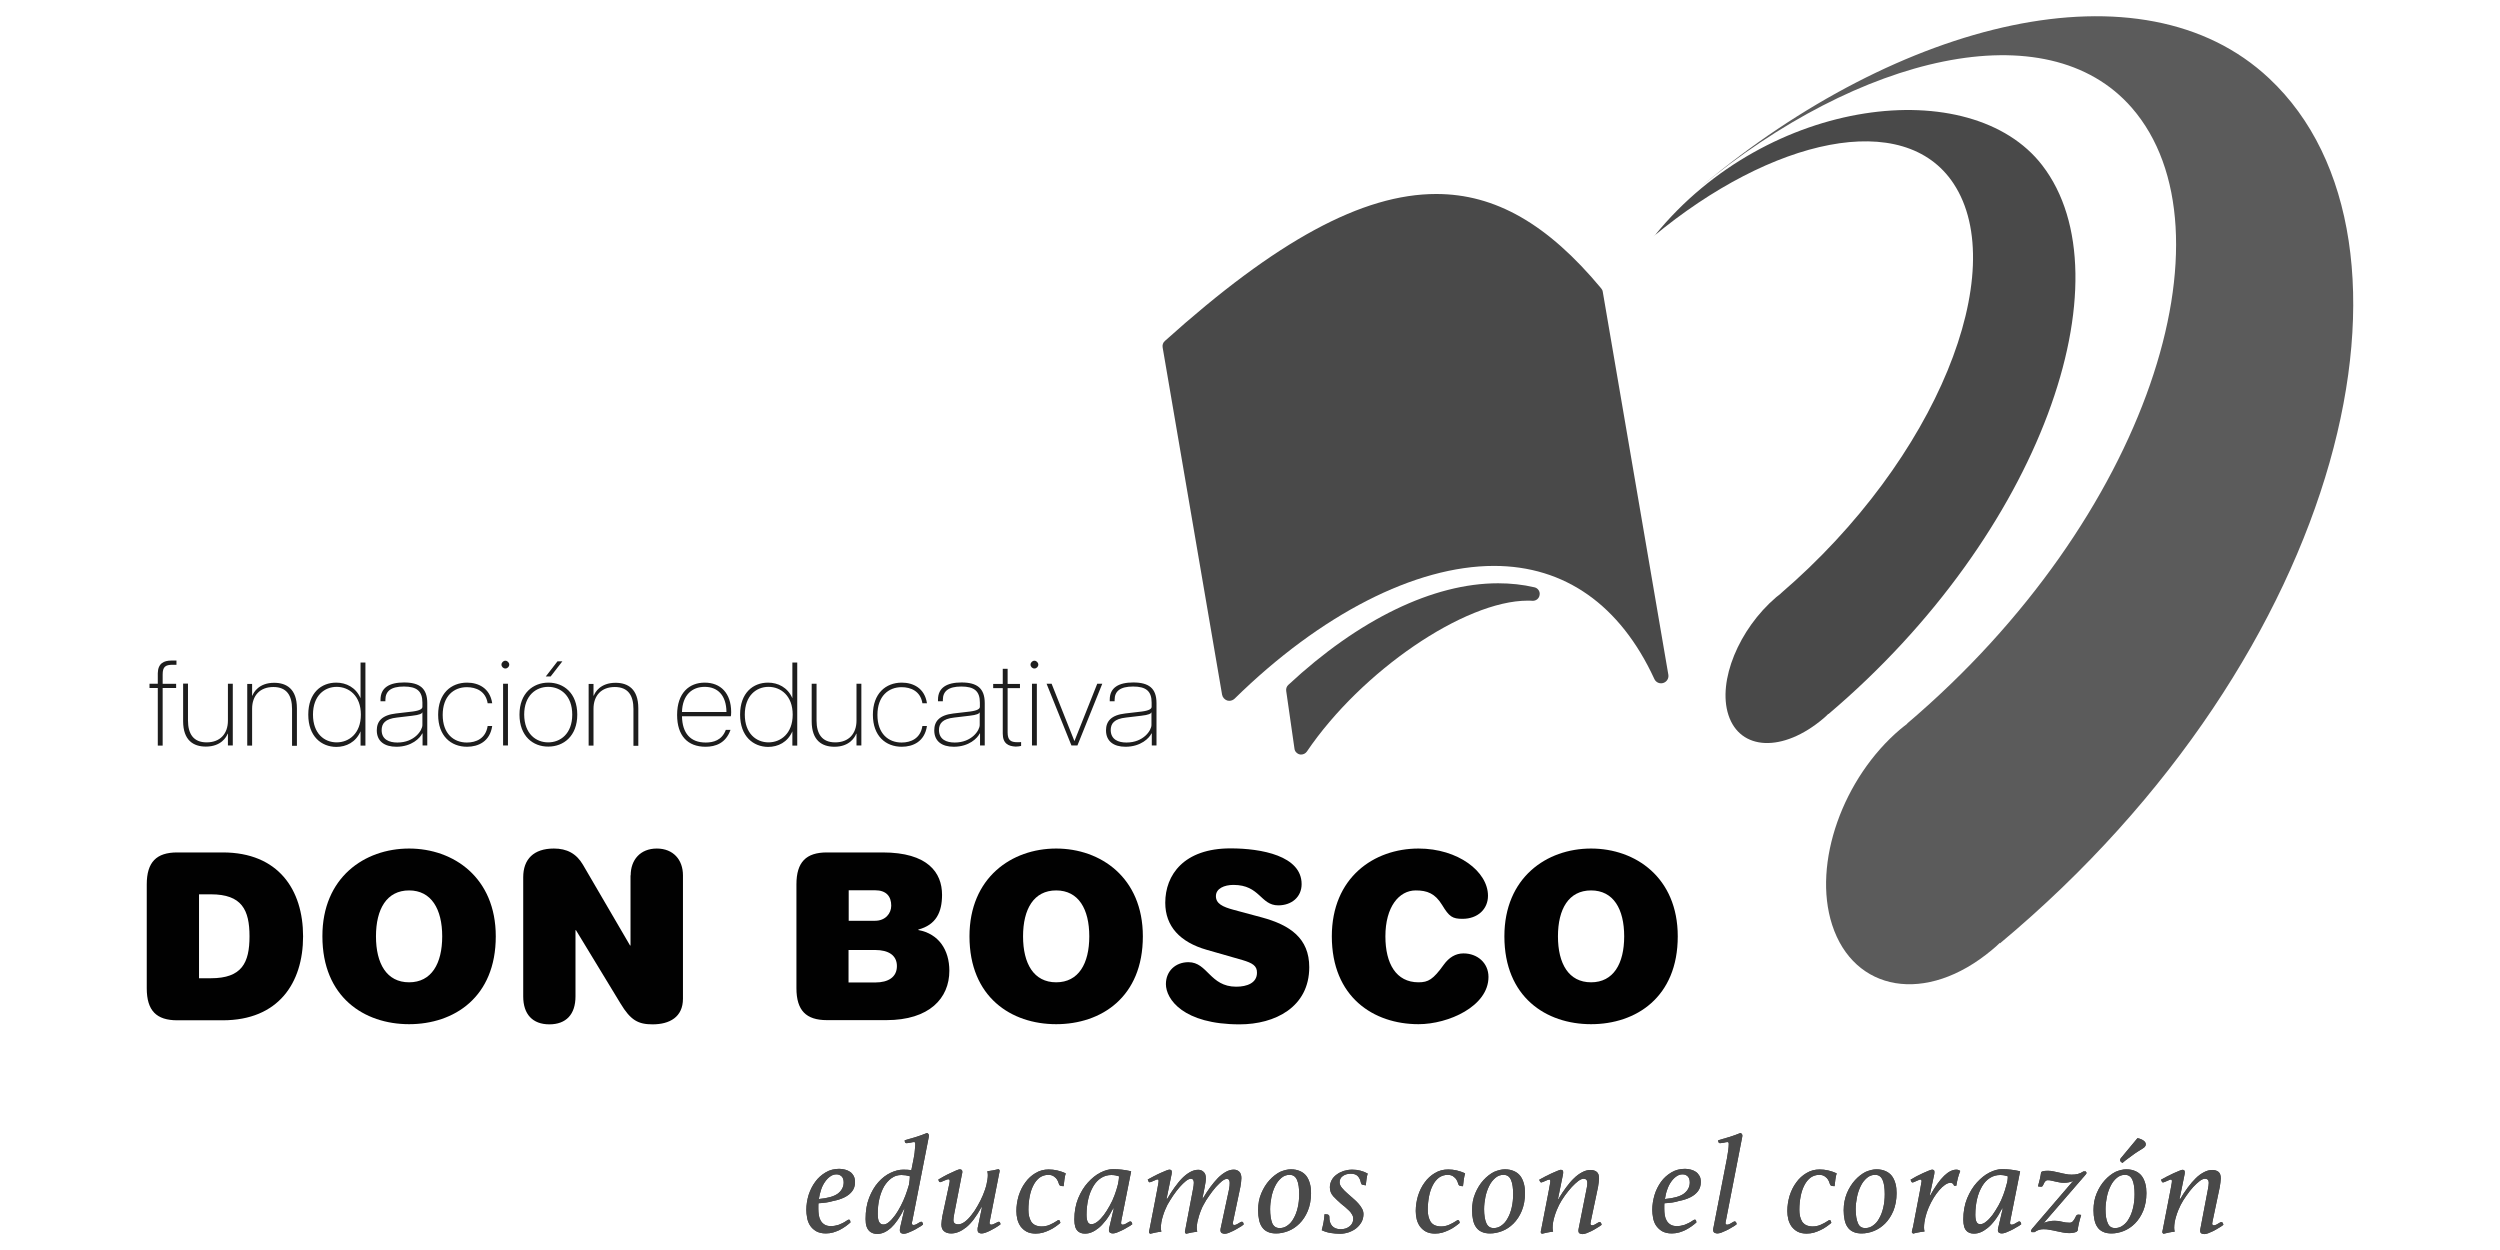
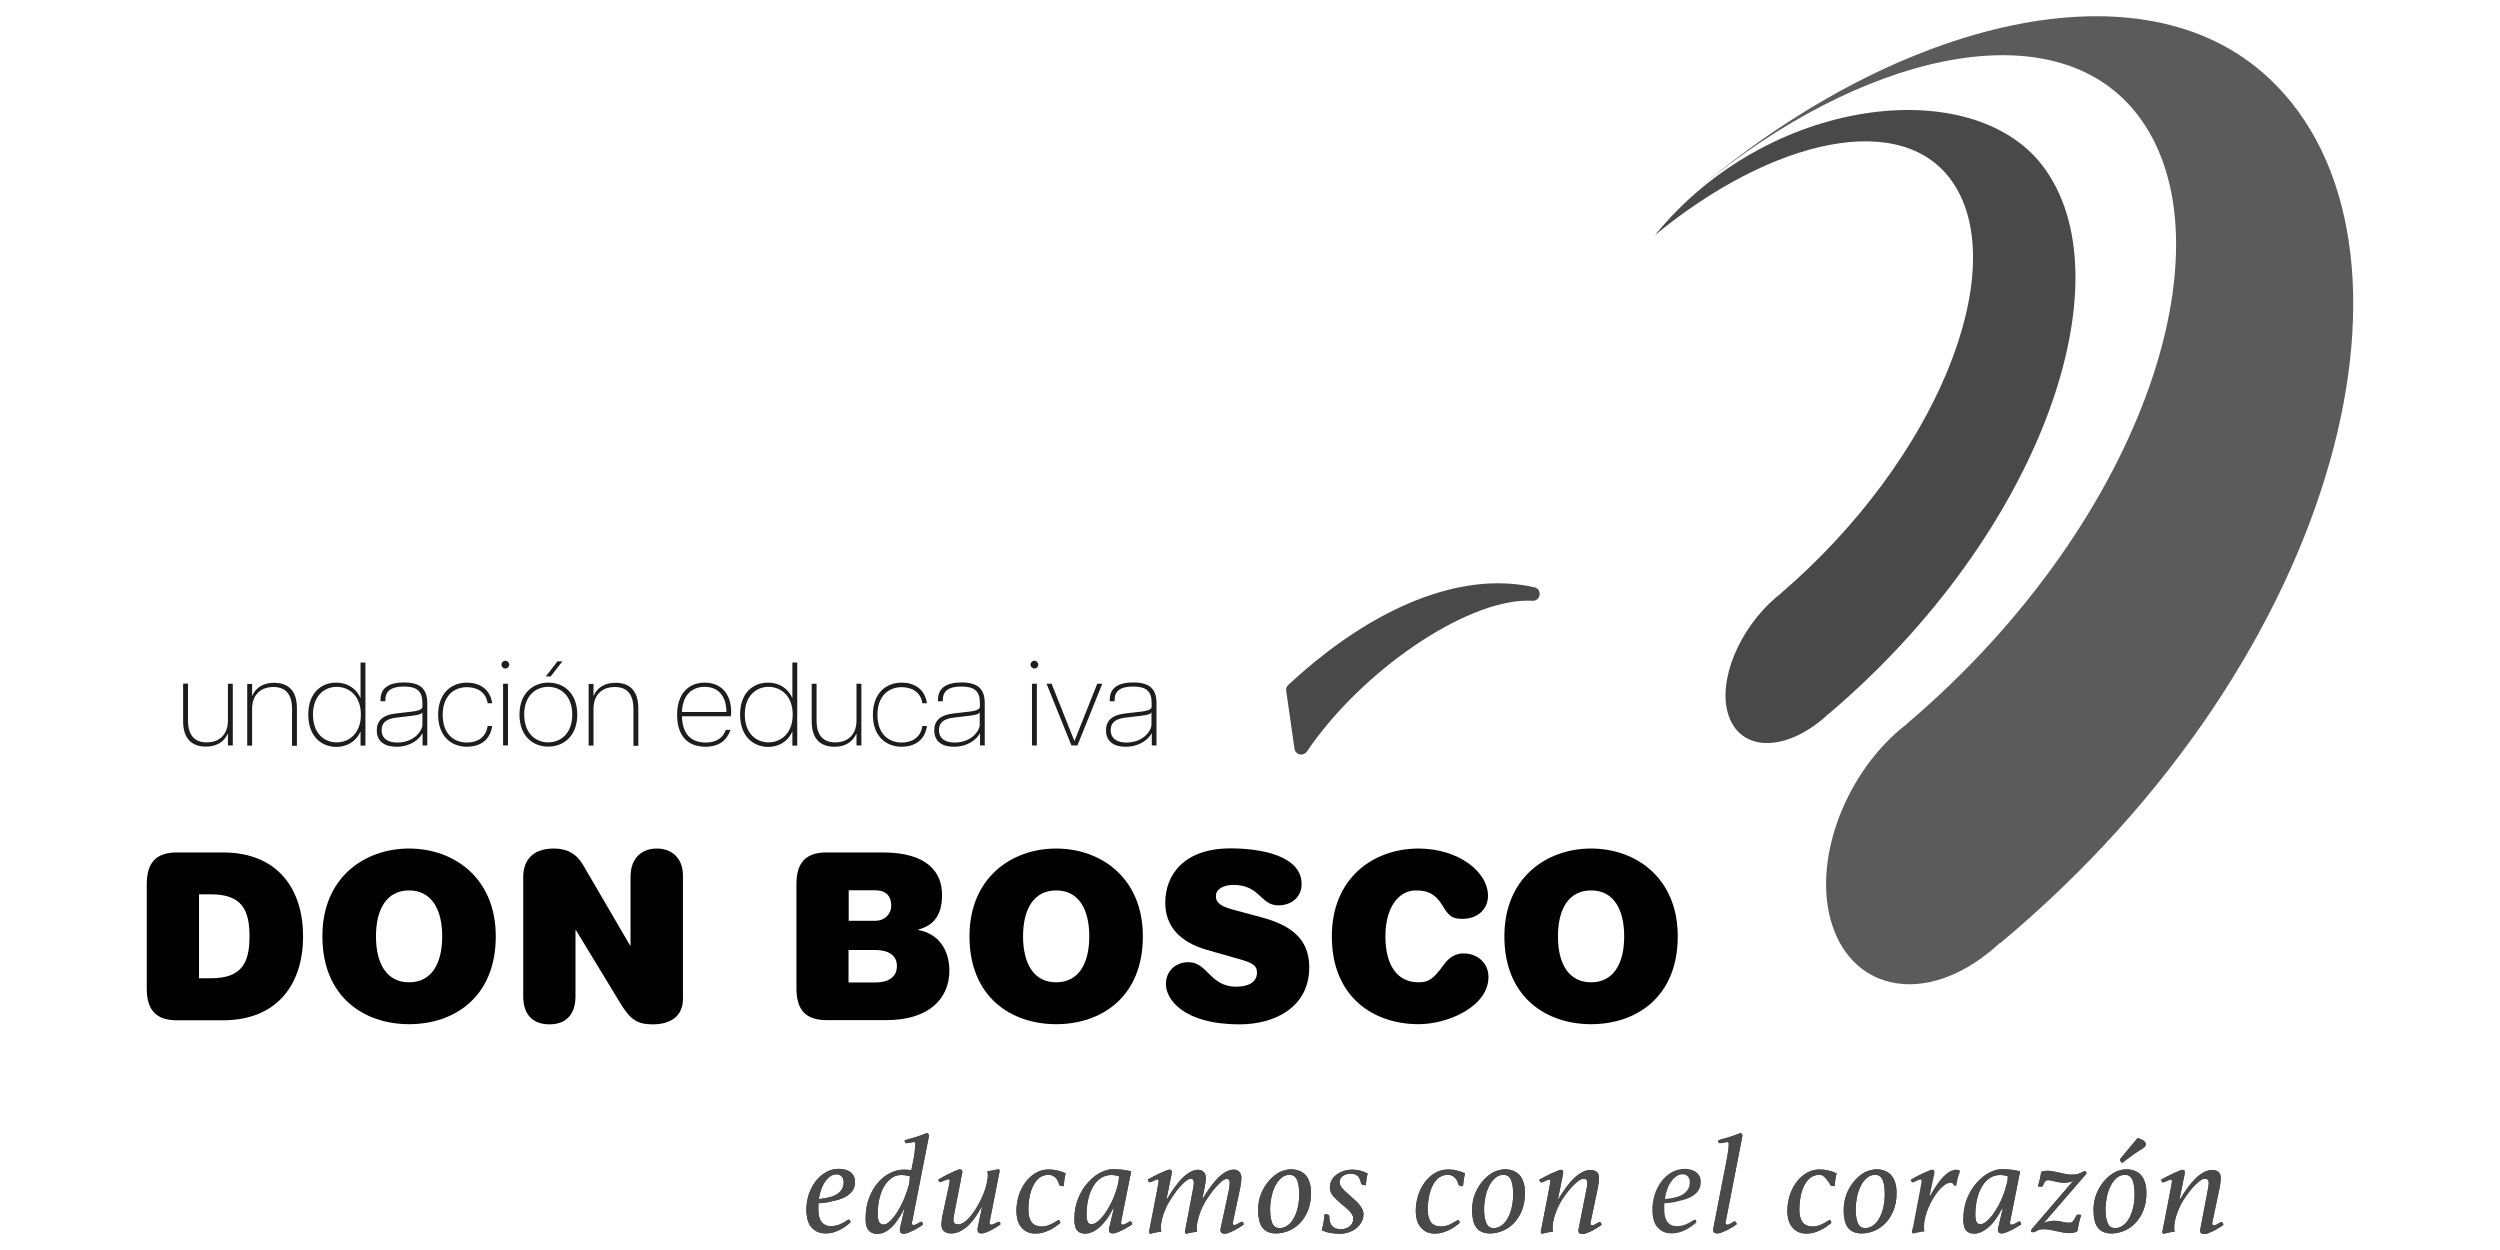
<svg xmlns="http://www.w3.org/2000/svg" id="Capa_1" x="0px" y="0px" viewBox="0 0 154 77" style="enable-background:new 0 0 154 77;" xml:space="preserve">
  <style type="text/css">	.st0{fill:#1D1D1D;}	.st1{fill-rule:evenodd;clip-rule:evenodd;fill:#494949;}	.st2{fill-rule:evenodd;clip-rule:evenodd;fill:#010101;}	.st3{fill-rule:evenodd;clip-rule:evenodd;fill:#5B5B5B;}</style>
  <g id="Contornos_fuente">
-     <path class="st0" d="M10.56,40.69h0.31v0.26h-0.23c-0.45,0-0.62,0.12-0.62,0.6v0.57h0.83v0.26h-0.83v3.55h-0.3v-3.55H9.21v-0.26  h0.51v-0.65C9.73,40.86,10.1,40.69,10.56,40.69z" />
    <path class="st0" d="M12.73,45.73c0.83,0,1.31-0.53,1.31-1.34v-2.27h0.3v3.8h-0.3v-0.72h-0.02c-0.07,0.2-0.4,0.79-1.34,0.79  c-0.75,0-1.4-0.37-1.4-1.57v-2.31h0.3v2.27C11.58,45.2,11.91,45.73,12.73,45.73z" />
    <path class="st0" d="M16.84,42.32c-0.83,0-1.31,0.53-1.31,1.34v2.27h-0.3v-3.8h0.3v0.72h0.02c0.07-0.2,0.4-0.79,1.34-0.79  c0.75,0,1.4,0.37,1.4,1.57v2.31h-0.3v-2.27C17.99,42.84,17.66,42.32,16.84,42.32z" />
    <path class="st0" d="M18.99,44.02c0-1.35,0.81-1.97,1.72-1.97c0.61,0,1.21,0.29,1.5,0.96v-2.2h0.3v5.12h-0.3v-0.88  c-0.29,0.67-0.88,0.96-1.5,0.96C19.8,46,18.99,45.37,18.99,44.02z M20.74,45.73c0.75,0,1.49-0.54,1.49-1.71s-0.74-1.71-1.49-1.71  c-0.75,0-1.46,0.54-1.46,1.71S19.98,45.73,20.74,45.73z" />
    <path class="st0" d="M23.21,44.99c0-0.56,0.32-0.94,1.18-1.04l1.03-0.12c0.46-0.06,0.6-0.17,0.6-0.29v-0.26  c0-0.71-0.35-0.99-1.14-0.99c-0.8,0-1.14,0.29-1.14,0.82v0.09h-0.3v-0.1c0-0.75,0.56-1.06,1.45-1.06c0.96,0,1.43,0.36,1.43,1.27  v2.61h-0.29v-0.74h-0.02C25.88,45.46,25.36,46,24.42,46C23.68,46,23.21,45.66,23.21,44.99z M24.48,45.74  c1.05,0,1.54-0.75,1.54-1.08v-0.8c-0.01,0.1-0.18,0.18-0.63,0.23l-0.93,0.11c-0.75,0.08-0.95,0.38-0.95,0.78  C23.51,45.56,23.98,45.74,24.48,45.74z" />
    <path class="st0" d="M26.99,44.03c0-1.31,0.79-1.98,1.78-1.98c0.69,0,1.41,0.33,1.55,1.27h-0.28c-0.12-0.75-0.72-0.99-1.28-0.99  c-0.81,0-1.49,0.55-1.49,1.71c0,1.16,0.68,1.7,1.49,1.7c0.56,0,1.16-0.24,1.28-1.02h0.28C30.18,45.68,29.46,46,28.77,46  C27.78,46,26.99,45.34,26.99,44.03z" />
    <path class="st0" d="M31.13,40.7c0.13,0,0.24,0.12,0.24,0.24c0,0.13-0.11,0.24-0.24,0.24c-0.13,0-0.24-0.11-0.24-0.24  C30.89,40.82,31,40.7,31.13,40.7z M30.99,42.12h0.3v3.8h-0.3V42.12z" />
    <path class="st0" d="M32,44.02c0-1.33,0.85-1.97,1.78-1.97c0.94,0,1.78,0.64,1.78,1.97c0,1.33-0.85,1.97-1.78,1.97  C32.84,46,32,45.35,32,44.02z M33.77,45.73c0.75,0,1.48-0.53,1.48-1.71c0-1.18-0.73-1.71-1.48-1.71s-1.48,0.53-1.48,1.71  C32.3,45.21,33.02,45.73,33.77,45.73z M34.34,40.74h0.3l-0.72,0.93h-0.3L34.34,40.74z" />
    <path class="st0" d="M37.87,42.32c-0.83,0-1.31,0.53-1.31,1.34v2.27h-0.3v-3.8h0.3v0.72h0.02c0.07-0.2,0.4-0.79,1.34-0.79  c0.75,0,1.4,0.37,1.4,1.57v2.31h-0.3v-2.27C39.02,42.84,38.69,42.32,37.87,42.32z" />
    <path class="st0" d="M41.71,44.04c0-1.36,0.75-1.99,1.7-1.99c0.98,0,1.63,0.65,1.63,1.82c0,0.12-0.01,0.2-0.02,0.25h-3.01  c0.02,1.06,0.53,1.62,1.46,1.62c0.46,0,1-0.13,1.24-0.78h0.29C44.71,45.78,44.08,46,43.46,46C42.36,46,41.71,45.32,41.71,44.04z   M44.75,43.86c-0.01-1.05-0.56-1.55-1.34-1.55c-0.77,0-1.37,0.49-1.4,1.55H44.75z" />
    <path class="st0" d="M45.59,44.02c0-1.35,0.81-1.97,1.72-1.97c0.61,0,1.21,0.29,1.5,0.96v-2.2h0.3v5.12h-0.3v-0.88  c-0.29,0.67-0.88,0.96-1.5,0.96C46.41,46,45.59,45.37,45.59,44.02z M47.34,45.73c0.75,0,1.49-0.54,1.49-1.71s-0.74-1.71-1.49-1.71  s-1.46,0.54-1.46,1.71S46.59,45.73,47.34,45.73z" />
    <path class="st0" d="M51.45,45.73c0.83,0,1.31-0.53,1.31-1.34v-2.27h0.3v3.8h-0.3v-0.72h-0.02C52.67,45.4,52.34,46,51.4,46  c-0.75,0-1.4-0.37-1.4-1.57v-2.31h0.3v2.27C50.3,45.2,50.63,45.73,51.45,45.73z" />
    <path class="st0" d="M53.77,44.03c0-1.31,0.79-1.98,1.78-1.98c0.69,0,1.41,0.33,1.55,1.27h-0.28c-0.12-0.75-0.72-0.99-1.28-0.99  c-0.81,0-1.49,0.55-1.49,1.71c0,1.16,0.68,1.7,1.49,1.7c0.56,0,1.16-0.24,1.28-1.02h0.28C56.96,45.68,56.24,46,55.55,46  C54.56,46,53.77,45.34,53.77,44.03z" />
    <path class="st0" d="M57.55,44.99c0-0.56,0.32-0.94,1.18-1.04l1.03-0.12c0.46-0.06,0.6-0.17,0.6-0.29v-0.26  c0-0.71-0.35-0.99-1.14-0.99c-0.8,0-1.14,0.29-1.14,0.82v0.09h-0.3v-0.1c0-0.75,0.56-1.06,1.45-1.06c0.96,0,1.43,0.36,1.43,1.27  v2.61h-0.29v-0.74h-0.02C60.22,45.46,59.7,46,58.75,46C58.02,46,57.55,45.66,57.55,44.99z M58.81,45.74c1.05,0,1.54-0.75,1.54-1.08  v-0.8c-0.01,0.1-0.18,0.18-0.63,0.23l-0.93,0.11c-0.75,0.08-0.95,0.38-0.95,0.78C57.85,45.56,58.31,45.74,58.81,45.74z" />
-     <path class="st0" d="M61.77,45.19v-2.8h-0.59v-0.26h0.59v-0.93h0.3v0.93h0.76v0.26h-0.76v2.72c0,0.48,0.18,0.61,0.6,0.61  c0.1,0,0.16,0,0.23-0.01v0.24c-0.1,0.02-0.2,0.04-0.33,0.04C62.11,45.97,61.77,45.8,61.77,45.19z" />
    <path class="st0" d="M63.72,40.7c0.13,0,0.24,0.12,0.24,0.24c0,0.13-0.11,0.24-0.24,0.24s-0.24-0.11-0.24-0.24  C63.48,40.82,63.59,40.7,63.72,40.7z M63.57,42.12h0.3v3.8h-0.3V42.12z" />
    <path class="st0" d="M64.47,42.12h0.31l1.4,3.52h0.01l1.4-3.52h0.31l-1.53,3.8h-0.37L64.47,42.12z" />
    <path class="st0" d="M68.13,44.99c0-0.56,0.32-0.94,1.18-1.04l1.03-0.12c0.46-0.06,0.6-0.17,0.6-0.29v-0.26  c0-0.71-0.35-0.99-1.14-0.99c-0.8,0-1.14,0.29-1.14,0.82v0.09h-0.3v-0.1c0-0.75,0.56-1.06,1.45-1.06c0.96,0,1.43,0.36,1.43,1.27  v2.61h-0.29v-0.74h-0.02C70.8,45.46,70.28,46,69.33,46C68.6,46,68.13,45.66,68.13,44.99z M69.39,45.74c1.05,0,1.54-0.75,1.54-1.08  v-0.8c-0.01,0.1-0.18,0.18-0.63,0.23l-0.93,0.11c-0.75,0.08-0.95,0.38-0.95,0.78C68.43,45.56,68.89,45.74,69.39,45.74z" />
  </g>
  <g id="Educamos_con...">
    <g>
      <path class="st1" d="M50.42,74.12c-0.01,0.06-0.01,0.12-0.01,0.17c0,0.06,0,0.12,0,0.18c0,0.13,0.01,0.26,0.03,0.39   c0.02,0.13,0.06,0.24,0.12,0.34c0.06,0.1,0.14,0.18,0.24,0.24c0.1,0.06,0.23,0.09,0.39,0.09c0.15,0,0.31-0.03,0.47-0.08   c0.16-0.06,0.33-0.14,0.5-0.26c0.06-0.04,0.1-0.06,0.12-0.06c0.05,0,0.08,0.02,0.09,0.07c0.01,0.05,0.02,0.08,0.02,0.1   c-0.09,0.08-0.19,0.16-0.3,0.24c-0.11,0.08-0.23,0.15-0.36,0.22c-0.13,0.06-0.27,0.12-0.41,0.16c-0.15,0.04-0.3,0.06-0.45,0.06   c-0.24,0-0.44-0.05-0.6-0.14c-0.15-0.09-0.28-0.21-0.37-0.35c-0.09-0.14-0.15-0.3-0.18-0.47c-0.03-0.17-0.05-0.33-0.05-0.49   c0-0.31,0.05-0.61,0.14-0.92c0.1-0.3,0.23-0.57,0.41-0.81c0.17-0.24,0.39-0.43,0.64-0.58c0.25-0.15,0.53-0.22,0.84-0.22   c0.12,0,0.24,0.02,0.36,0.05c0.12,0.03,0.22,0.08,0.31,0.14c0.09,0.06,0.16,0.15,0.22,0.25c0.05,0.11,0.08,0.23,0.08,0.38   c0,0.22-0.06,0.4-0.17,0.55c-0.11,0.15-0.27,0.28-0.47,0.38c-0.2,0.1-0.44,0.18-0.71,0.23C51.04,74.07,50.74,74.1,50.42,74.12z    M50.44,73.86L50.44,73.86c0.55-0.05,0.94-0.16,1.18-0.34c0.23-0.18,0.35-0.41,0.35-0.68c0-0.16-0.04-0.29-0.12-0.37   c-0.08-0.08-0.19-0.13-0.32-0.13c-0.14,0-0.27,0.04-0.39,0.13c-0.12,0.08-0.23,0.2-0.32,0.33c-0.1,0.14-0.18,0.3-0.24,0.48   C50.52,73.47,50.47,73.66,50.44,73.86z" />
      <path class="st1" d="M56.28,71.37c0.01-0.07,0.02-0.15,0.04-0.23c0.01-0.08,0.03-0.17,0.03-0.25c0.01-0.08,0.02-0.16,0.02-0.23   c0.01-0.07,0.01-0.13,0.01-0.18c0-0.03,0-0.06-0.01-0.09c-0.01-0.03-0.03-0.04-0.07-0.04c-0.02,0-0.05,0-0.09,0.01   c-0.04,0.01-0.09,0.02-0.14,0.03c-0.05,0.01-0.1,0.02-0.14,0.02c-0.04,0.01-0.07,0.01-0.09,0.01c-0.08,0-0.11-0.06-0.11-0.18   c0.26-0.07,0.5-0.14,0.72-0.21c0.22-0.07,0.44-0.15,0.66-0.24c0.05,0.03,0.08,0.06,0.09,0.08c0.01,0.02,0.02,0.05,0.02,0.07   c0,0.05-0.01,0.1-0.02,0.16L56.2,75.2c-0.01,0.03-0.01,0.06-0.02,0.08c-0.01,0.03-0.01,0.05-0.01,0.07c0,0.07,0.03,0.11,0.11,0.11   c0.04,0,0.08-0.01,0.13-0.03c0.04-0.02,0.09-0.04,0.13-0.07c0.04-0.03,0.08-0.05,0.12-0.07c0.04-0.02,0.07-0.03,0.09-0.03   c0.06,0,0.09,0.06,0.11,0.17c-0.1,0.08-0.2,0.15-0.32,0.21c-0.11,0.07-0.22,0.13-0.33,0.18c-0.11,0.05-0.2,0.09-0.3,0.13   c-0.09,0.03-0.17,0.05-0.23,0.05c-0.06,0-0.12-0.01-0.17-0.04c-0.05-0.03-0.08-0.09-0.08-0.19c0-0.05,0.01-0.11,0.03-0.2   l0.26-1.12H55.7c-0.27,0.55-0.55,0.94-0.82,1.19c-0.27,0.24-0.55,0.37-0.84,0.37c-0.09,0-0.17-0.01-0.26-0.04   c-0.08-0.03-0.16-0.07-0.23-0.14c-0.07-0.07-0.13-0.16-0.17-0.28c-0.04-0.12-0.06-0.27-0.06-0.46c0-0.49,0.07-0.93,0.22-1.31   s0.33-0.69,0.56-0.95c0.23-0.26,0.48-0.45,0.75-0.58c0.27-0.13,0.54-0.2,0.79-0.2c0.19,0,0.35,0.01,0.5,0.03L56.28,71.37z    M56.05,72.46L56.05,72.46c-0.07-0.02-0.15-0.04-0.25-0.06c-0.1-0.01-0.19-0.02-0.27-0.02c-0.23,0-0.43,0.06-0.61,0.19   c-0.18,0.13-0.33,0.3-0.46,0.51c-0.12,0.21-0.22,0.47-0.29,0.76c-0.07,0.29-0.1,0.6-0.1,0.93c0,0.24,0.03,0.42,0.09,0.51   c0.06,0.1,0.14,0.15,0.26,0.15c0.11,0,0.23-0.05,0.35-0.16c0.12-0.1,0.24-0.24,0.37-0.41c0.12-0.17,0.24-0.36,0.35-0.58   c0.11-0.22,0.21-0.43,0.29-0.65c0.08-0.22,0.15-0.43,0.21-0.64C56.02,72.79,56.05,72.61,56.05,72.46z" />
      <path class="st1" d="M58.78,74.77c-0.03,0.17-0.05,0.3-0.05,0.39s0.03,0.16,0.08,0.2c0.05,0.04,0.13,0.06,0.21,0.06   c0.13,0,0.26-0.05,0.4-0.15c0.14-0.1,0.28-0.24,0.41-0.41c0.14-0.17,0.27-0.36,0.39-0.58c0.13-0.22,0.23-0.43,0.33-0.66   c0.09-0.22,0.17-0.44,0.22-0.66c0.05-0.22,0.08-0.41,0.08-0.58c0-0.07-0.01-0.15-0.03-0.23c0.23-0.03,0.46-0.07,0.69-0.13   c0.05,0.03,0.07,0.06,0.07,0.1c0,0.01,0,0.04-0.01,0.07c-0.01,0.04-0.01,0.07-0.02,0.09l-0.59,3c-0.02,0.11,0.02,0.16,0.11,0.16   c0.03,0,0.07-0.01,0.12-0.03c0.04-0.02,0.09-0.04,0.13-0.06c0.04-0.02,0.08-0.04,0.12-0.06c0.04-0.02,0.07-0.03,0.09-0.03   c0.05,0,0.09,0.05,0.1,0.16c-0.1,0.08-0.22,0.15-0.33,0.22c-0.12,0.07-0.23,0.13-0.33,0.18c-0.11,0.05-0.2,0.09-0.29,0.12   c-0.09,0.03-0.16,0.04-0.21,0.04c-0.06,0-0.11-0.01-0.17-0.04c-0.05-0.03-0.08-0.08-0.08-0.18c0-0.01,0-0.04,0-0.08   c0-0.04,0.01-0.08,0.02-0.11l0.25-1.2h-0.04c-0.31,0.57-0.62,0.98-0.93,1.23c-0.31,0.25-0.62,0.38-0.93,0.38   c-0.19,0-0.33-0.05-0.44-0.14c-0.11-0.09-0.16-0.23-0.16-0.42c0-0.07,0.01-0.15,0.02-0.24c0.01-0.09,0.03-0.18,0.04-0.27l0.43-2   c0-0.01,0-0.03,0.01-0.06c0.01-0.03,0.01-0.05,0.01-0.06c0.01-0.1-0.01-0.15-0.08-0.15c-0.03,0-0.07,0.01-0.12,0.03   c-0.05,0.02-0.1,0.04-0.15,0.06c-0.05,0.02-0.1,0.04-0.14,0.06c-0.04,0.02-0.08,0.03-0.1,0.03c-0.03,0-0.05-0.02-0.07-0.05   c-0.02-0.04-0.03-0.07-0.04-0.11c0.1-0.06,0.22-0.12,0.35-0.2c0.14-0.08,0.27-0.14,0.4-0.2c0.13-0.06,0.25-0.11,0.35-0.16   c0.11-0.04,0.17-0.07,0.21-0.07c0.12,0,0.17,0.05,0.17,0.15c0,0.03,0,0.06-0.01,0.09c-0.01,0.03-0.01,0.06-0.02,0.09L58.78,74.77z   " />
      <path class="st1" d="M64.58,72.37c-0.2,0-0.38,0.06-0.54,0.17c-0.15,0.12-0.28,0.27-0.38,0.47c-0.1,0.19-0.18,0.42-0.23,0.68   c-0.05,0.26-0.08,0.54-0.08,0.83c0,0.14,0.01,0.27,0.04,0.4c0.03,0.12,0.07,0.23,0.13,0.33c0.06,0.09,0.14,0.17,0.25,0.22   c0.11,0.05,0.24,0.08,0.4,0.08c0.17,0,0.33-0.03,0.49-0.1c0.16-0.07,0.31-0.15,0.46-0.25c0.01-0.01,0.03-0.02,0.04-0.03   c0.02-0.01,0.03-0.01,0.04-0.01c0.05,0,0.08,0.02,0.09,0.06c0.01,0.04,0.02,0.08,0.03,0.11c-0.09,0.08-0.19,0.15-0.3,0.23   c-0.11,0.08-0.23,0.15-0.36,0.21c-0.13,0.06-0.27,0.12-0.41,0.16c-0.15,0.04-0.3,0.06-0.45,0.06c-0.22,0-0.41-0.04-0.56-0.12   c-0.15-0.08-0.27-0.19-0.37-0.32c-0.09-0.13-0.16-0.28-0.2-0.44c-0.04-0.17-0.06-0.34-0.06-0.51c0-0.32,0.05-0.63,0.14-0.94   c0.1-0.31,0.23-0.58,0.41-0.82c0.17-0.24,0.38-0.43,0.63-0.58c0.25-0.15,0.52-0.22,0.81-0.22c0.35,0,0.7,0.08,1.05,0.24   c-0.03,0.09-0.06,0.21-0.08,0.37c-0.02,0.16-0.04,0.3-0.05,0.42l-0.13-0.01c-0.09-0.01-0.14-0.05-0.16-0.13   c-0.06-0.21-0.15-0.35-0.27-0.43C64.86,72.41,64.73,72.37,64.58,72.37z" />
      <path class="st1" d="M68.61,74.44h-0.04c-0.15,0.28-0.29,0.53-0.44,0.72s-0.3,0.36-0.45,0.48c-0.15,0.12-0.29,0.21-0.44,0.27   c-0.14,0.06-0.28,0.08-0.41,0.08c-0.09,0-0.17-0.01-0.25-0.04c-0.08-0.03-0.15-0.07-0.21-0.14c-0.06-0.06-0.11-0.15-0.14-0.26   c-0.03-0.11-0.05-0.25-0.05-0.42c0-0.49,0.08-0.93,0.24-1.32c0.16-0.38,0.36-0.71,0.6-0.97c0.24-0.26,0.49-0.47,0.77-0.61   c0.28-0.14,0.53-0.21,0.77-0.21c0.19,0,0.37,0.01,0.54,0.03c0.17,0.02,0.36,0.05,0.58,0.1l-0.6,3.02   c-0.01,0.06-0.02,0.11-0.02,0.16c0,0.08,0.03,0.11,0.1,0.11c0.04,0,0.08-0.01,0.13-0.03c0.04-0.02,0.09-0.04,0.13-0.07   c0.04-0.03,0.08-0.05,0.12-0.07c0.04-0.02,0.07-0.03,0.09-0.03c0.06,0,0.1,0.06,0.12,0.17c-0.1,0.08-0.21,0.15-0.33,0.21   c-0.11,0.07-0.22,0.13-0.33,0.18c-0.1,0.05-0.2,0.09-0.3,0.13c-0.09,0.03-0.17,0.05-0.23,0.05c-0.06,0-0.12-0.01-0.17-0.04   c-0.05-0.03-0.08-0.08-0.08-0.17c0-0.03,0-0.06,0.01-0.1c0.01-0.04,0.01-0.08,0.03-0.12L68.61,74.44z M68.93,72.46L68.93,72.46   c-0.07-0.02-0.15-0.04-0.23-0.06c-0.08-0.01-0.16-0.02-0.24-0.02c-0.23,0-0.44,0.06-0.63,0.18c-0.19,0.12-0.35,0.29-0.48,0.51   c-0.13,0.22-0.24,0.48-0.31,0.78c-0.07,0.3-0.11,0.63-0.11,0.98c0,0.21,0.03,0.36,0.08,0.45s0.12,0.13,0.22,0.13   c0.12,0,0.24-0.05,0.38-0.16c0.13-0.1,0.26-0.24,0.39-0.41c0.12-0.17,0.25-0.36,0.36-0.57c0.12-0.21,0.22-0.43,0.3-0.65   c0.08-0.22,0.15-0.43,0.2-0.64C68.9,72.8,68.93,72.62,68.93,72.46z" />
      <path class="st1" d="M73.49,73.25c0.03-0.16,0.05-0.29,0.05-0.39c0-0.17-0.06-0.25-0.19-0.25c-0.08,0-0.18,0.05-0.3,0.14   c-0.12,0.1-0.25,0.22-0.38,0.37c-0.13,0.15-0.27,0.33-0.4,0.52c-0.13,0.19-0.25,0.39-0.36,0.58c-0.05,0.1-0.1,0.21-0.15,0.33   c-0.05,0.12-0.09,0.24-0.13,0.37c-0.04,0.13-0.07,0.25-0.09,0.37s-0.03,0.24-0.03,0.34c0,0.08,0.01,0.16,0.03,0.24   c-0.22,0.02-0.45,0.07-0.69,0.13c-0.05-0.03-0.07-0.06-0.07-0.11c0-0.01,0-0.04,0.01-0.07c0.01-0.04,0.01-0.07,0.02-0.09   c0.13-0.67,0.23-1.2,0.31-1.59c0.08-0.39,0.13-0.69,0.17-0.89c0.04-0.2,0.06-0.33,0.07-0.39c0.01-0.06,0.01-0.1,0.01-0.11   c0-0.07-0.02-0.1-0.07-0.1c-0.02,0-0.06,0.01-0.1,0.03c-0.05,0.02-0.09,0.04-0.14,0.06c-0.05,0.02-0.1,0.04-0.14,0.06   c-0.05,0.02-0.08,0.03-0.1,0.03c-0.03,0-0.05-0.02-0.07-0.05c-0.02-0.04-0.04-0.08-0.05-0.12c0.1-0.06,0.23-0.13,0.37-0.2   c0.14-0.07,0.27-0.14,0.41-0.2c0.13-0.06,0.25-0.11,0.35-0.15c0.1-0.04,0.17-0.06,0.21-0.06c0.04,0,0.07,0.01,0.1,0.03   c0.03,0.02,0.04,0.05,0.04,0.1c0,0.01,0,0.03,0,0.06c0,0.03-0.01,0.06-0.01,0.09l-0.31,1.52h0.04c0.15-0.26,0.3-0.49,0.46-0.71   c0.16-0.22,0.31-0.41,0.47-0.57c0.16-0.16,0.32-0.28,0.48-0.37c0.16-0.09,0.33-0.14,0.5-0.14c0.13,0,0.24,0.04,0.33,0.13   c0.1,0.08,0.14,0.22,0.14,0.4c0,0.08-0.01,0.16-0.02,0.24c-0.01,0.08-0.03,0.18-0.05,0.29l-0.14,0.7h0.03   c0.15-0.25,0.3-0.48,0.46-0.7c0.16-0.21,0.31-0.4,0.47-0.56c0.16-0.16,0.32-0.28,0.48-0.37c0.16-0.09,0.32-0.14,0.49-0.14   c0.13,0,0.24,0.04,0.33,0.12c0.09,0.08,0.14,0.22,0.14,0.4c0,0.08-0.01,0.17-0.02,0.26c-0.01,0.09-0.03,0.18-0.04,0.27l-0.44,2.09   c-0.01,0.03-0.01,0.06-0.02,0.09c-0.01,0.03-0.01,0.06-0.01,0.07c0,0.08,0.03,0.11,0.1,0.11c0.04,0,0.08-0.01,0.12-0.03   c0.04-0.02,0.09-0.04,0.13-0.07c0.04-0.03,0.08-0.05,0.12-0.07c0.04-0.02,0.07-0.03,0.09-0.03c0.06,0,0.1,0.06,0.11,0.17   c-0.1,0.08-0.2,0.15-0.32,0.21c-0.11,0.07-0.22,0.13-0.32,0.18c-0.1,0.05-0.2,0.09-0.29,0.13c-0.09,0.03-0.17,0.05-0.23,0.05   c-0.06,0-0.12-0.01-0.18-0.04c-0.06-0.03-0.09-0.09-0.09-0.19c0-0.02,0-0.05,0.01-0.09c0.01-0.04,0.01-0.07,0.02-0.09l0.5-2.33   c0.03-0.15,0.04-0.27,0.04-0.39c0-0.17-0.06-0.25-0.18-0.25c-0.08,0-0.18,0.05-0.3,0.14c-0.12,0.1-0.24,0.22-0.38,0.37   c-0.13,0.15-0.27,0.33-0.4,0.52c-0.14,0.19-0.26,0.39-0.36,0.58c-0.05,0.08-0.09,0.18-0.14,0.3c-0.05,0.12-0.09,0.24-0.13,0.36   c-0.04,0.13-0.07,0.25-0.1,0.38c-0.02,0.13-0.04,0.25-0.04,0.36c0,0.08,0.01,0.16,0.03,0.24c-0.23,0.03-0.46,0.07-0.69,0.13   c-0.05-0.04-0.07-0.07-0.07-0.11c0-0.01,0-0.03,0.01-0.07c0-0.03,0.01-0.07,0.02-0.1L73.49,73.25z" />
      <path class="st1" d="M79.52,72.03c0.22,0,0.4,0.04,0.56,0.11c0.16,0.07,0.29,0.17,0.39,0.3c0.1,0.13,0.17,0.29,0.22,0.47   c0.05,0.18,0.07,0.37,0.07,0.58c0,0.42-0.07,0.78-0.2,1.1c-0.13,0.31-0.3,0.57-0.51,0.78c-0.21,0.21-0.44,0.36-0.69,0.46   c-0.26,0.1-0.51,0.15-0.75,0.15c-0.2,0-0.38-0.03-0.52-0.1c-0.14-0.06-0.26-0.16-0.34-0.28c-0.09-0.12-0.15-0.27-0.19-0.45   c-0.04-0.18-0.06-0.38-0.06-0.6c0-0.38,0.06-0.73,0.2-1.05c0.13-0.31,0.3-0.58,0.5-0.8c0.2-0.22,0.42-0.39,0.65-0.51   C79.08,72.09,79.31,72.03,79.52,72.03z M78.83,75.65L78.83,75.65c0.17,0,0.34-0.05,0.48-0.16c0.15-0.1,0.28-0.25,0.38-0.44   c0.11-0.19,0.19-0.4,0.25-0.66c0.06-0.25,0.09-0.53,0.09-0.83c0-0.37-0.04-0.66-0.13-0.87c-0.09-0.21-0.24-0.32-0.46-0.32   c-0.19,0-0.36,0.06-0.51,0.19c-0.15,0.13-0.28,0.29-0.38,0.5c-0.1,0.2-0.18,0.43-0.23,0.68c-0.05,0.25-0.08,0.5-0.08,0.74   c0,0.38,0.05,0.67,0.13,0.87C78.46,75.55,78.61,75.65,78.83,75.65z" />
      <path class="st1" d="M83.99,72.99c-0.06-0.01-0.11-0.02-0.12-0.05c-0.02-0.03-0.03-0.06-0.04-0.09c-0.03-0.17-0.1-0.31-0.2-0.41   c-0.1-0.1-0.25-0.14-0.43-0.14c-0.19,0-0.35,0.05-0.48,0.14c-0.13,0.09-0.2,0.22-0.2,0.39c0,0.12,0.05,0.23,0.15,0.35   c0.1,0.12,0.22,0.24,0.36,0.36c0.1,0.09,0.21,0.19,0.33,0.29c0.12,0.1,0.22,0.2,0.31,0.3c0.09,0.1,0.17,0.21,0.23,0.32   c0.06,0.11,0.09,0.22,0.09,0.34c0,0.17-0.04,0.33-0.11,0.47c-0.08,0.14-0.18,0.27-0.31,0.38c-0.13,0.11-0.28,0.19-0.46,0.26   c-0.18,0.06-0.36,0.1-0.56,0.1c-0.2,0-0.4-0.02-0.59-0.05c-0.19-0.03-0.37-0.09-0.54-0.17c0.05-0.17,0.08-0.34,0.11-0.48   c0.03-0.15,0.05-0.32,0.06-0.5h0.09c0.14,0,0.21,0.05,0.21,0.15c-0.01,0.24,0.05,0.43,0.17,0.57c0.12,0.13,0.3,0.2,0.52,0.2   c0.23,0,0.41-0.06,0.56-0.18c0.15-0.12,0.22-0.27,0.22-0.47c0-0.09-0.02-0.17-0.07-0.25c-0.04-0.08-0.1-0.16-0.17-0.23   c-0.07-0.07-0.15-0.14-0.24-0.22c-0.09-0.07-0.18-0.15-0.27-0.22c-0.17-0.15-0.33-0.3-0.48-0.46c-0.14-0.16-0.21-0.34-0.21-0.55   c0-0.16,0.04-0.3,0.11-0.44c0.07-0.13,0.17-0.25,0.3-0.34c0.13-0.1,0.27-0.17,0.44-0.23c0.17-0.05,0.34-0.08,0.53-0.08   c0.34,0,0.65,0.08,0.95,0.24c-0.03,0.09-0.05,0.2-0.07,0.33c-0.02,0.13-0.04,0.27-0.05,0.4L83.99,72.99z" />
      <path class="st1" d="M89.18,72.37c-0.2,0-0.38,0.06-0.54,0.17c-0.15,0.12-0.28,0.27-0.38,0.47c-0.1,0.19-0.18,0.42-0.23,0.68   c-0.05,0.26-0.08,0.54-0.08,0.83c0,0.14,0.01,0.27,0.04,0.4c0.03,0.12,0.07,0.23,0.13,0.33c0.06,0.09,0.14,0.17,0.25,0.22   c0.11,0.05,0.24,0.08,0.4,0.08c0.17,0,0.33-0.03,0.49-0.1c0.16-0.07,0.31-0.15,0.46-0.25c0.01-0.01,0.03-0.02,0.04-0.03   c0.02-0.01,0.03-0.01,0.04-0.01c0.05,0,0.08,0.02,0.09,0.06c0.01,0.04,0.02,0.08,0.03,0.11c-0.09,0.08-0.19,0.15-0.3,0.23   c-0.11,0.08-0.23,0.15-0.36,0.21c-0.13,0.06-0.27,0.12-0.41,0.16c-0.15,0.04-0.3,0.06-0.45,0.06c-0.22,0-0.41-0.04-0.56-0.12   c-0.15-0.08-0.27-0.19-0.37-0.32c-0.09-0.13-0.16-0.28-0.2-0.44c-0.04-0.17-0.06-0.34-0.06-0.51c0-0.32,0.05-0.63,0.14-0.94   c0.1-0.31,0.23-0.58,0.41-0.82c0.17-0.24,0.38-0.43,0.63-0.58c0.25-0.15,0.52-0.22,0.82-0.22c0.35,0,0.7,0.08,1.04,0.24   c-0.03,0.09-0.05,0.21-0.08,0.37c-0.02,0.16-0.04,0.3-0.05,0.42l-0.13-0.01c-0.09-0.01-0.14-0.05-0.16-0.13   c-0.06-0.21-0.15-0.35-0.27-0.43C89.47,72.41,89.33,72.37,89.18,72.37z" />
      <path class="st1" d="M92.7,72.03c0.22,0,0.4,0.04,0.56,0.11c0.16,0.07,0.29,0.17,0.39,0.3c0.1,0.13,0.17,0.29,0.22,0.47   c0.05,0.18,0.07,0.37,0.07,0.58c0,0.42-0.07,0.78-0.2,1.1c-0.13,0.31-0.3,0.57-0.51,0.78c-0.21,0.21-0.44,0.36-0.69,0.46   c-0.26,0.1-0.51,0.15-0.75,0.15c-0.2,0-0.38-0.03-0.52-0.1c-0.14-0.06-0.26-0.16-0.34-0.28c-0.09-0.12-0.15-0.27-0.19-0.45   c-0.04-0.18-0.06-0.38-0.06-0.6c0-0.38,0.06-0.73,0.2-1.05c0.13-0.31,0.3-0.58,0.5-0.8c0.2-0.22,0.42-0.39,0.65-0.51   C92.27,72.09,92.49,72.03,92.7,72.03z M92.01,75.65L92.01,75.65c0.17,0,0.34-0.05,0.48-0.16c0.15-0.1,0.28-0.25,0.38-0.44   c0.11-0.19,0.19-0.4,0.25-0.66c0.06-0.25,0.09-0.53,0.09-0.83c0-0.37-0.04-0.66-0.13-0.87c-0.09-0.21-0.24-0.32-0.46-0.32   c-0.19,0-0.36,0.06-0.51,0.19c-0.15,0.13-0.28,0.29-0.38,0.5c-0.1,0.2-0.18,0.43-0.23,0.68c-0.05,0.25-0.08,0.5-0.08,0.74   c0,0.38,0.05,0.67,0.14,0.87C91.65,75.55,91.8,75.65,92.01,75.65z" />
      <path class="st1" d="M97.73,73.25c0.04-0.16,0.05-0.29,0.05-0.39c0-0.17-0.08-0.25-0.24-0.25c-0.09,0-0.19,0.05-0.32,0.14   c-0.13,0.1-0.26,0.22-0.4,0.37c-0.14,0.15-0.28,0.33-0.42,0.52c-0.14,0.19-0.26,0.39-0.36,0.58c-0.05,0.1-0.1,0.21-0.15,0.33   c-0.05,0.12-0.09,0.24-0.13,0.37c-0.04,0.13-0.07,0.25-0.09,0.37c-0.02,0.12-0.03,0.24-0.03,0.34c0,0.08,0.01,0.16,0.03,0.24   c-0.22,0.02-0.45,0.07-0.69,0.13c-0.05-0.03-0.07-0.06-0.07-0.11c0-0.01,0-0.04,0.01-0.07c0.01-0.04,0.01-0.07,0.02-0.09   c0.13-0.67,0.24-1.21,0.31-1.59c0.08-0.39,0.13-0.69,0.17-0.88c0.04-0.2,0.06-0.33,0.07-0.39c0.01-0.06,0.01-0.1,0.01-0.11   c0-0.07-0.02-0.1-0.07-0.1c-0.02,0-0.06,0.01-0.11,0.03c-0.05,0.02-0.09,0.04-0.14,0.06c-0.05,0.02-0.1,0.04-0.14,0.06   c-0.05,0.02-0.08,0.03-0.1,0.03c-0.03,0-0.05-0.02-0.07-0.05s-0.04-0.08-0.05-0.12c0.1-0.06,0.23-0.13,0.37-0.2   c0.14-0.07,0.28-0.14,0.41-0.2c0.13-0.06,0.25-0.11,0.35-0.15c0.1-0.04,0.16-0.06,0.19-0.06c0.04,0,0.08,0.01,0.11,0.03   c0.03,0.02,0.04,0.05,0.04,0.1c0,0.02,0,0.04,0,0.07c0,0.03-0.01,0.05-0.01,0.08l-0.31,1.52h0.03c0.15-0.26,0.31-0.49,0.47-0.71   c0.16-0.22,0.32-0.41,0.49-0.57c0.16-0.16,0.33-0.28,0.5-0.37c0.17-0.09,0.34-0.14,0.51-0.14c0.16,0,0.29,0.04,0.39,0.12   c0.1,0.08,0.14,0.22,0.14,0.4c0,0.07-0.01,0.15-0.02,0.24c-0.01,0.09-0.03,0.19-0.04,0.28l-0.44,2.09   c-0.02,0.08-0.03,0.14-0.03,0.17c0,0.08,0.04,0.11,0.11,0.11c0.04,0,0.08-0.01,0.12-0.03c0.05-0.02,0.09-0.04,0.13-0.07   c0.04-0.03,0.08-0.05,0.12-0.07c0.03-0.02,0.06-0.03,0.09-0.03c0.06,0,0.1,0.06,0.12,0.17c-0.11,0.08-0.21,0.15-0.32,0.21   c-0.11,0.07-0.22,0.13-0.32,0.18c-0.11,0.05-0.21,0.09-0.3,0.13c-0.09,0.03-0.17,0.05-0.23,0.05c-0.06,0-0.12-0.01-0.18-0.04   c-0.06-0.03-0.08-0.09-0.08-0.19c0-0.02,0-0.04,0.01-0.08c0.01-0.04,0.01-0.07,0.02-0.1L97.73,73.25z" />
      <path class="st1" d="M102.53,74.12c-0.01,0.06-0.01,0.12-0.01,0.17c0,0.06,0,0.12,0,0.18c0,0.13,0.01,0.26,0.03,0.39   c0.02,0.13,0.06,0.24,0.12,0.34c0.06,0.1,0.14,0.18,0.24,0.24c0.1,0.06,0.23,0.09,0.39,0.09c0.15,0,0.31-0.03,0.47-0.08   c0.16-0.06,0.33-0.14,0.5-0.26c0.06-0.04,0.1-0.06,0.12-0.06c0.05,0,0.08,0.02,0.09,0.07c0.01,0.05,0.02,0.08,0.02,0.1   c-0.09,0.08-0.19,0.16-0.3,0.24c-0.11,0.08-0.23,0.15-0.36,0.22c-0.13,0.06-0.26,0.12-0.41,0.16c-0.15,0.04-0.3,0.06-0.45,0.06   c-0.24,0-0.44-0.05-0.6-0.14c-0.15-0.09-0.27-0.21-0.37-0.35c-0.09-0.14-0.15-0.3-0.18-0.47c-0.03-0.17-0.05-0.33-0.05-0.49   c0-0.31,0.05-0.61,0.14-0.92c0.09-0.3,0.23-0.57,0.4-0.81c0.17-0.24,0.39-0.43,0.64-0.58c0.25-0.15,0.53-0.22,0.84-0.22   c0.12,0,0.24,0.02,0.36,0.05c0.12,0.03,0.22,0.08,0.31,0.14c0.09,0.06,0.16,0.15,0.22,0.25c0.06,0.11,0.08,0.23,0.08,0.38   c0,0.22-0.06,0.4-0.17,0.55c-0.11,0.15-0.27,0.28-0.47,0.38c-0.2,0.1-0.44,0.18-0.71,0.23C103.16,74.07,102.86,74.1,102.53,74.12z    M102.56,73.86L102.56,73.86c0.55-0.05,0.94-0.16,1.18-0.34c0.23-0.18,0.35-0.41,0.35-0.68c0-0.16-0.04-0.29-0.12-0.37   c-0.08-0.08-0.18-0.13-0.32-0.13c-0.14,0-0.27,0.04-0.39,0.13c-0.12,0.08-0.23,0.2-0.32,0.33c-0.1,0.14-0.18,0.3-0.24,0.48   C102.63,73.47,102.59,73.66,102.56,73.86z" />
      <path class="st1" d="M106.49,70.48c0-0.03,0-0.06-0.01-0.09s-0.03-0.04-0.07-0.04c-0.02,0-0.05,0.01-0.09,0.01   c-0.04,0.01-0.09,0.02-0.14,0.03c-0.05,0.01-0.1,0.02-0.14,0.02c-0.04,0.01-0.07,0.01-0.09,0.01c-0.07,0-0.11-0.06-0.11-0.18   c0.26-0.07,0.5-0.14,0.72-0.21c0.22-0.07,0.44-0.15,0.66-0.24c0.05,0.03,0.08,0.06,0.09,0.08c0.01,0.03,0.02,0.05,0.02,0.08   c0,0.05-0.01,0.09-0.02,0.14l-0.99,5.08c-0.01,0.03-0.01,0.06-0.02,0.1c-0.01,0.04-0.01,0.06-0.01,0.07c0,0.07,0.04,0.1,0.1,0.1   c0.04,0,0.08-0.01,0.13-0.03c0.04-0.02,0.09-0.04,0.13-0.07c0.04-0.03,0.08-0.05,0.12-0.07c0.03-0.02,0.06-0.03,0.09-0.03   c0.06,0,0.1,0.06,0.12,0.17c-0.1,0.08-0.2,0.15-0.32,0.21c-0.11,0.07-0.22,0.13-0.33,0.18c-0.1,0.05-0.2,0.09-0.3,0.13   c-0.09,0.03-0.17,0.05-0.23,0.05c-0.06,0-0.13-0.01-0.18-0.04c-0.06-0.03-0.09-0.09-0.09-0.19c0-0.02,0-0.05,0.01-0.09   c0.01-0.04,0.01-0.07,0.02-0.09l0.82-4.21c0.03-0.17,0.06-0.34,0.08-0.5C106.48,70.71,106.49,70.58,106.49,70.48z" />
      <path class="st1" d="M112.07,72.37c-0.2,0-0.38,0.06-0.54,0.17c-0.15,0.12-0.28,0.27-0.38,0.47c-0.1,0.19-0.18,0.42-0.23,0.68   c-0.05,0.26-0.08,0.54-0.08,0.83c0,0.14,0.01,0.27,0.04,0.4c0.03,0.12,0.07,0.23,0.13,0.33c0.06,0.09,0.15,0.17,0.25,0.22   c0.11,0.05,0.24,0.08,0.4,0.08c0.17,0,0.33-0.03,0.49-0.1c0.16-0.07,0.31-0.15,0.46-0.25c0.01-0.01,0.03-0.02,0.04-0.03   c0.02-0.01,0.03-0.01,0.04-0.01c0.05,0,0.08,0.02,0.09,0.06c0.01,0.04,0.02,0.08,0.03,0.11c-0.09,0.08-0.19,0.15-0.3,0.23   c-0.11,0.08-0.23,0.15-0.36,0.21c-0.13,0.06-0.27,0.12-0.41,0.16c-0.15,0.04-0.3,0.06-0.45,0.06c-0.22,0-0.41-0.04-0.56-0.12   c-0.15-0.08-0.27-0.19-0.37-0.32c-0.09-0.13-0.16-0.28-0.2-0.44c-0.04-0.17-0.06-0.34-0.06-0.51c0-0.32,0.05-0.63,0.14-0.94   c0.1-0.31,0.23-0.58,0.41-0.82c0.17-0.24,0.38-0.43,0.63-0.58c0.25-0.15,0.52-0.22,0.81-0.22c0.35,0,0.7,0.08,1.05,0.24   c-0.03,0.09-0.06,0.21-0.08,0.37c-0.02,0.16-0.04,0.3-0.05,0.42l-0.13-0.01c-0.09-0.01-0.14-0.05-0.16-0.13   c-0.06-0.21-0.15-0.35-0.27-0.43C112.35,72.41,112.22,72.37,112.07,72.37z" />
      <path class="st1" d="M115.59,72.03c0.22,0,0.4,0.04,0.56,0.11c0.16,0.07,0.29,0.17,0.39,0.3c0.1,0.13,0.17,0.29,0.22,0.47   c0.05,0.18,0.07,0.37,0.07,0.58c0,0.42-0.07,0.78-0.2,1.1c-0.13,0.31-0.3,0.57-0.51,0.78c-0.21,0.21-0.44,0.36-0.69,0.46   c-0.25,0.1-0.51,0.15-0.75,0.15c-0.2,0-0.38-0.03-0.52-0.1c-0.14-0.06-0.26-0.16-0.34-0.28c-0.09-0.12-0.15-0.27-0.19-0.45   c-0.04-0.18-0.06-0.38-0.06-0.6c0-0.38,0.07-0.73,0.2-1.05c0.13-0.31,0.3-0.58,0.5-0.8c0.2-0.22,0.42-0.39,0.65-0.51   C115.16,72.09,115.38,72.03,115.59,72.03z M114.9,75.65L114.9,75.65c0.17,0,0.34-0.05,0.48-0.16c0.15-0.1,0.28-0.25,0.38-0.44   c0.11-0.19,0.19-0.4,0.25-0.66c0.06-0.25,0.09-0.53,0.09-0.83c0-0.37-0.04-0.66-0.13-0.87c-0.09-0.21-0.24-0.32-0.46-0.32   c-0.19,0-0.36,0.06-0.51,0.19c-0.15,0.13-0.28,0.29-0.38,0.5c-0.1,0.2-0.18,0.43-0.23,0.68c-0.05,0.25-0.08,0.5-0.08,0.74   c0,0.38,0.05,0.67,0.14,0.87C114.53,75.55,114.68,75.65,114.9,75.65z" />
      <path class="st1" d="M120.14,72.86c-0.09,0-0.2,0.04-0.32,0.12c-0.12,0.08-0.24,0.19-0.36,0.33c-0.12,0.14-0.24,0.3-0.35,0.48   c-0.11,0.18-0.21,0.38-0.3,0.58c-0.09,0.21-0.16,0.42-0.21,0.63c-0.05,0.21-0.08,0.42-0.08,0.62c0,0.08,0.01,0.16,0.03,0.24   c-0.12,0.01-0.23,0.03-0.35,0.05c-0.12,0.02-0.24,0.05-0.35,0.08c-0.05-0.03-0.08-0.06-0.08-0.1c0-0.03,0.01-0.07,0.02-0.12   c0.01-0.05,0.02-0.08,0.03-0.11c0.01-0.03,0.02-0.06,0.03-0.11c0.01-0.04,0.02-0.1,0.03-0.17l0.38-1.98   c0.04-0.23,0.07-0.38,0.08-0.46c0.01-0.08,0.02-0.14,0.03-0.17c0-0.08-0.03-0.11-0.08-0.11c-0.02,0-0.06,0.01-0.1,0.03   c-0.04,0.02-0.09,0.04-0.14,0.06c-0.05,0.02-0.1,0.04-0.14,0.06c-0.04,0.02-0.08,0.03-0.1,0.03c-0.03,0-0.05-0.02-0.07-0.05   c-0.02-0.04-0.04-0.08-0.05-0.12c0.1-0.06,0.23-0.13,0.37-0.21c0.14-0.07,0.28-0.14,0.41-0.2c0.13-0.06,0.25-0.11,0.35-0.15   c0.1-0.04,0.17-0.06,0.2-0.06c0.04,0,0.07,0.01,0.1,0.03c0.03,0.02,0.04,0.05,0.04,0.1c0,0.01,0,0.03,0,0.06   c0,0.03-0.01,0.06-0.01,0.09l-0.28,1.31h0.03c0.31-0.56,0.6-0.96,0.86-1.21c0.26-0.25,0.51-0.38,0.76-0.38   c0.05,0,0.1,0.01,0.14,0.03c0.04,0.02,0.07,0.03,0.09,0.05c-0.05,0.13-0.1,0.27-0.14,0.42c-0.04,0.15-0.07,0.31-0.1,0.49h-0.14   C120.33,72.91,120.25,72.86,120.14,72.86z" />
      <path class="st1" d="M123.37,74.44h-0.04c-0.15,0.28-0.29,0.53-0.44,0.72c-0.15,0.2-0.3,0.36-0.45,0.48   c-0.15,0.12-0.29,0.21-0.44,0.27c-0.14,0.06-0.28,0.08-0.41,0.08c-0.09,0-0.17-0.01-0.25-0.04c-0.08-0.03-0.15-0.07-0.21-0.14   c-0.06-0.06-0.11-0.15-0.14-0.26c-0.03-0.11-0.05-0.25-0.05-0.42c0-0.49,0.08-0.93,0.24-1.32c0.16-0.38,0.36-0.71,0.6-0.97   c0.24-0.26,0.49-0.47,0.77-0.61c0.28-0.14,0.53-0.21,0.77-0.21c0.19,0,0.37,0.01,0.54,0.03c0.17,0.02,0.36,0.05,0.58,0.1   l-0.6,3.02c-0.01,0.06-0.02,0.11-0.02,0.16c0,0.08,0.03,0.11,0.1,0.11c0.04,0,0.08-0.01,0.13-0.03c0.04-0.02,0.09-0.04,0.13-0.07   c0.04-0.03,0.08-0.05,0.12-0.07c0.04-0.02,0.07-0.03,0.09-0.03c0.06,0,0.1,0.06,0.12,0.17c-0.1,0.08-0.21,0.15-0.33,0.21   c-0.11,0.07-0.22,0.13-0.33,0.18c-0.11,0.05-0.2,0.09-0.3,0.13c-0.09,0.03-0.17,0.05-0.23,0.05c-0.06,0-0.12-0.01-0.17-0.04   c-0.05-0.03-0.08-0.08-0.08-0.17c0-0.03,0-0.06,0.01-0.1c0.01-0.04,0.01-0.08,0.03-0.12L123.37,74.44z M123.68,72.46L123.68,72.46   c-0.07-0.02-0.15-0.04-0.23-0.06c-0.08-0.01-0.16-0.02-0.24-0.02c-0.23,0-0.44,0.06-0.63,0.18c-0.19,0.12-0.35,0.29-0.48,0.51   c-0.13,0.22-0.24,0.48-0.31,0.78c-0.07,0.3-0.11,0.63-0.11,0.98c0,0.21,0.03,0.36,0.08,0.45c0.05,0.09,0.12,0.13,0.22,0.13   c0.12,0,0.24-0.05,0.37-0.16c0.13-0.1,0.26-0.24,0.39-0.41c0.12-0.17,0.24-0.36,0.36-0.57c0.12-0.21,0.22-0.43,0.3-0.65   c0.08-0.22,0.15-0.43,0.2-0.64C123.66,72.8,123.68,72.62,123.68,72.46z" />
      <path class="st1" d="M125.9,75.33c0.13-0.05,0.25-0.08,0.35-0.1c0.1-0.02,0.21-0.03,0.32-0.03c0.16,0,0.31,0.02,0.45,0.06   c0.14,0.04,0.3,0.06,0.47,0.06c0.08,0,0.15-0.03,0.21-0.1c0.06-0.07,0.11-0.16,0.16-0.26c0.01-0.04,0.03-0.07,0.06-0.1   c0.03-0.03,0.07-0.04,0.12-0.04l0.16,0.02c-0.05,0.17-0.1,0.34-0.14,0.51c-0.04,0.17-0.06,0.32-0.08,0.46l-0.07,0.07   c-0.07,0.03-0.14,0.05-0.21,0.06c-0.07,0.01-0.15,0.02-0.23,0.02c-0.13,0-0.26-0.01-0.4-0.04c-0.13-0.03-0.26-0.05-0.39-0.08   c-0.13-0.03-0.26-0.06-0.4-0.08c-0.13-0.03-0.26-0.04-0.39-0.04c-0.1,0-0.2,0.01-0.29,0.04c-0.1,0.03-0.18,0.07-0.27,0.14h-0.18   c-0.03-0.05-0.05-0.08-0.04-0.1c0.01-0.02,0.03-0.06,0.06-0.1l2.54-2.96c-0.16,0.08-0.35,0.12-0.57,0.12   c-0.12,0-0.22-0.01-0.3-0.03c-0.08-0.02-0.16-0.03-0.24-0.05c-0.07-0.02-0.15-0.04-0.22-0.05c-0.07-0.02-0.15-0.03-0.25-0.03   c-0.09,0-0.18,0.08-0.25,0.25c-0.01,0.03-0.03,0.07-0.06,0.11c-0.03,0.04-0.07,0.05-0.14,0.04l-0.14-0.02   c0.09-0.32,0.16-0.61,0.19-0.86l0.05-0.05c0.11-0.04,0.23-0.05,0.35-0.05c0.12,0,0.24,0.01,0.37,0.04   c0.12,0.03,0.24,0.05,0.37,0.08c0.12,0.03,0.24,0.06,0.37,0.08c0.12,0.03,0.24,0.04,0.37,0.04c0.13,0,0.26-0.01,0.38-0.04   c0.12-0.03,0.23-0.08,0.35-0.16h0.14c0.03,0.04,0.04,0.07,0.05,0.09c0,0.03-0.02,0.06-0.06,0.11L125.9,75.33z" />
      <path class="st1" d="M130.98,72.03c0.22,0,0.4,0.04,0.56,0.11c0.16,0.07,0.29,0.17,0.39,0.3c0.1,0.13,0.17,0.29,0.22,0.47   c0.05,0.18,0.07,0.37,0.07,0.58c0,0.42-0.07,0.78-0.2,1.1c-0.13,0.31-0.3,0.57-0.51,0.78c-0.21,0.21-0.44,0.36-0.69,0.46   c-0.26,0.1-0.5,0.15-0.75,0.15c-0.2,0-0.38-0.03-0.52-0.1c-0.14-0.06-0.26-0.16-0.34-0.28c-0.09-0.12-0.15-0.27-0.19-0.45   c-0.04-0.18-0.06-0.38-0.06-0.6c0-0.38,0.06-0.73,0.2-1.05c0.13-0.31,0.3-0.58,0.5-0.8c0.2-0.22,0.42-0.39,0.65-0.51   C130.54,72.09,130.77,72.03,130.98,72.03z M130.29,75.65L130.29,75.65c0.17,0,0.34-0.05,0.48-0.16c0.15-0.1,0.28-0.25,0.38-0.44   c0.11-0.19,0.19-0.4,0.25-0.66c0.06-0.25,0.09-0.53,0.09-0.83c0-0.37-0.04-0.66-0.13-0.87c-0.09-0.21-0.24-0.32-0.46-0.32   c-0.19,0-0.36,0.06-0.51,0.19c-0.15,0.13-0.28,0.29-0.38,0.5c-0.1,0.2-0.18,0.43-0.23,0.68c-0.05,0.25-0.08,0.5-0.08,0.74   c0,0.38,0.04,0.67,0.14,0.87C129.92,75.55,130.07,75.65,130.29,75.65z M131.67,70.11L131.67,70.11c0.15,0.03,0.27,0.08,0.37,0.15   c0.1,0.07,0.14,0.15,0.14,0.23c0,0.09-0.06,0.18-0.18,0.25c-0.12,0.07-0.22,0.14-0.32,0.2c-0.1,0.06-0.19,0.13-0.29,0.2   c-0.1,0.07-0.2,0.14-0.3,0.22c-0.11,0.08-0.23,0.17-0.35,0.28c-0.04-0.03-0.07-0.06-0.1-0.08c-0.02-0.02-0.04-0.06-0.04-0.1   c0-0.04,0.01-0.07,0.04-0.11L131.67,70.11z" />
      <path class="st1" d="M136.01,73.25c0.03-0.16,0.05-0.29,0.05-0.39c0-0.17-0.08-0.25-0.24-0.25c-0.09,0-0.2,0.05-0.32,0.14   c-0.13,0.1-0.26,0.22-0.4,0.37c-0.14,0.15-0.28,0.33-0.41,0.52c-0.14,0.19-0.26,0.39-0.36,0.58c-0.05,0.1-0.1,0.21-0.15,0.33   c-0.05,0.12-0.09,0.24-0.13,0.37c-0.04,0.13-0.07,0.25-0.09,0.37c-0.02,0.12-0.03,0.24-0.03,0.34c0,0.08,0.01,0.16,0.03,0.24   c-0.22,0.02-0.45,0.07-0.69,0.13c-0.05-0.03-0.07-0.06-0.07-0.11c0-0.01,0-0.04,0.01-0.07c0.01-0.04,0.01-0.07,0.02-0.09   c0.13-0.67,0.24-1.21,0.31-1.59c0.07-0.39,0.13-0.69,0.17-0.88c0.04-0.2,0.06-0.33,0.07-0.39c0.01-0.06,0.01-0.1,0.01-0.11   c0-0.07-0.02-0.1-0.07-0.1c-0.02,0-0.06,0.01-0.1,0.03c-0.05,0.02-0.1,0.04-0.14,0.06c-0.05,0.02-0.1,0.04-0.14,0.06   c-0.05,0.02-0.08,0.03-0.1,0.03c-0.03,0-0.05-0.02-0.07-0.05c-0.02-0.04-0.04-0.08-0.05-0.12c0.1-0.06,0.23-0.13,0.37-0.2   c0.14-0.07,0.28-0.14,0.41-0.2c0.13-0.06,0.25-0.11,0.35-0.15c0.1-0.04,0.16-0.06,0.19-0.06c0.04,0,0.08,0.01,0.1,0.03   c0.03,0.02,0.04,0.05,0.04,0.1c0,0.02,0,0.04,0,0.07c0,0.03-0.01,0.05-0.01,0.08l-0.31,1.52h0.04c0.15-0.26,0.31-0.49,0.47-0.71   c0.16-0.22,0.33-0.41,0.49-0.57c0.16-0.16,0.33-0.28,0.5-0.37c0.17-0.09,0.34-0.14,0.51-0.14c0.16,0,0.29,0.04,0.39,0.12   c0.1,0.08,0.14,0.22,0.14,0.4c0,0.07-0.01,0.15-0.02,0.24c-0.01,0.09-0.03,0.19-0.04,0.28l-0.44,2.09   c-0.02,0.08-0.03,0.14-0.03,0.17c0,0.08,0.04,0.11,0.11,0.11c0.03,0,0.07-0.01,0.12-0.03c0.05-0.02,0.09-0.04,0.13-0.07   c0.04-0.03,0.08-0.05,0.12-0.07c0.03-0.02,0.06-0.03,0.09-0.03c0.06,0,0.1,0.06,0.12,0.17c-0.1,0.08-0.21,0.15-0.32,0.21   c-0.11,0.07-0.22,0.13-0.32,0.18c-0.11,0.05-0.21,0.09-0.3,0.13c-0.09,0.03-0.17,0.05-0.23,0.05c-0.06,0-0.12-0.01-0.18-0.04   c-0.06-0.03-0.08-0.09-0.08-0.19c0-0.02,0-0.04,0.01-0.08c0.01-0.04,0.01-0.07,0.02-0.1L136.01,73.25z" />
    </g>
    <g>
      <path class="st1" d="M50.42,74.12c-0.01,0.06-0.01,0.12-0.01,0.17c0,0.06,0,0.12,0,0.18c0,0.13,0.01,0.26,0.03,0.39   c0.02,0.13,0.06,0.24,0.12,0.34c0.06,0.1,0.14,0.18,0.24,0.24c0.1,0.06,0.23,0.09,0.39,0.09c0.15,0,0.31-0.03,0.47-0.08   c0.16-0.06,0.33-0.14,0.5-0.26c0.06-0.04,0.1-0.06,0.12-0.06c0.05,0,0.08,0.02,0.09,0.07c0.01,0.05,0.02,0.08,0.02,0.1   c-0.09,0.08-0.19,0.16-0.3,0.24c-0.11,0.08-0.23,0.15-0.36,0.22c-0.13,0.06-0.27,0.12-0.41,0.16c-0.15,0.04-0.3,0.06-0.45,0.06   c-0.24,0-0.44-0.05-0.6-0.14c-0.15-0.09-0.28-0.21-0.37-0.35c-0.09-0.14-0.15-0.3-0.18-0.47c-0.03-0.17-0.05-0.33-0.05-0.49   c0-0.31,0.05-0.61,0.14-0.92c0.1-0.3,0.23-0.57,0.41-0.81c0.17-0.24,0.39-0.43,0.64-0.58c0.25-0.15,0.53-0.22,0.84-0.22   c0.12,0,0.24,0.02,0.36,0.05c0.12,0.03,0.22,0.08,0.31,0.14c0.09,0.06,0.16,0.15,0.22,0.25c0.05,0.11,0.08,0.23,0.08,0.38   c0,0.22-0.06,0.4-0.17,0.55c-0.11,0.15-0.27,0.28-0.47,0.38c-0.2,0.1-0.44,0.18-0.71,0.23C51.04,74.07,50.74,74.1,50.42,74.12z    M50.44,73.86L50.44,73.86c0.55-0.05,0.94-0.16,1.18-0.34c0.23-0.18,0.35-0.41,0.35-0.68c0-0.16-0.04-0.29-0.12-0.37   c-0.08-0.08-0.19-0.13-0.32-0.13c-0.14,0-0.27,0.04-0.39,0.13c-0.12,0.08-0.23,0.2-0.32,0.33c-0.1,0.14-0.18,0.3-0.24,0.48   C50.52,73.47,50.47,73.66,50.44,73.86z" />
      <path class="st1" d="M56.28,71.37c0.01-0.07,0.02-0.15,0.04-0.23c0.01-0.08,0.03-0.17,0.03-0.25c0.01-0.08,0.02-0.16,0.02-0.23   c0.01-0.07,0.01-0.13,0.01-0.18c0-0.03,0-0.06-0.01-0.09c-0.01-0.03-0.03-0.04-0.07-0.04c-0.02,0-0.05,0-0.09,0.01   c-0.04,0.01-0.09,0.02-0.14,0.03c-0.05,0.01-0.1,0.02-0.14,0.02c-0.04,0.01-0.07,0.01-0.09,0.01c-0.08,0-0.11-0.06-0.11-0.18   c0.26-0.07,0.5-0.14,0.72-0.21c0.22-0.07,0.44-0.15,0.66-0.24c0.05,0.03,0.08,0.06,0.09,0.08c0.01,0.02,0.02,0.05,0.02,0.07   c0,0.05-0.01,0.1-0.02,0.16L56.2,75.2c-0.01,0.03-0.01,0.06-0.02,0.08c-0.01,0.03-0.01,0.05-0.01,0.07c0,0.07,0.03,0.11,0.11,0.11   c0.04,0,0.08-0.01,0.13-0.03c0.04-0.02,0.09-0.04,0.13-0.07c0.04-0.03,0.08-0.05,0.12-0.07c0.04-0.02,0.07-0.03,0.09-0.03   c0.06,0,0.09,0.06,0.11,0.17c-0.1,0.08-0.2,0.15-0.32,0.21c-0.11,0.07-0.22,0.13-0.33,0.18c-0.11,0.05-0.2,0.09-0.3,0.13   c-0.09,0.03-0.17,0.05-0.23,0.05c-0.06,0-0.12-0.01-0.17-0.04c-0.05-0.03-0.08-0.09-0.08-0.19c0-0.05,0.01-0.11,0.03-0.2   l0.26-1.12H55.7c-0.27,0.55-0.55,0.94-0.82,1.19c-0.27,0.24-0.55,0.37-0.84,0.37c-0.09,0-0.17-0.01-0.26-0.04   c-0.08-0.03-0.16-0.07-0.23-0.14c-0.07-0.07-0.13-0.16-0.17-0.28c-0.04-0.12-0.06-0.27-0.06-0.46c0-0.49,0.07-0.93,0.22-1.31   s0.33-0.69,0.56-0.95c0.23-0.26,0.48-0.45,0.75-0.58c0.27-0.13,0.54-0.2,0.79-0.2c0.19,0,0.35,0.01,0.5,0.03L56.28,71.37z    M56.05,72.46L56.05,72.46c-0.07-0.02-0.15-0.04-0.25-0.06c-0.1-0.01-0.19-0.02-0.27-0.02c-0.23,0-0.43,0.06-0.61,0.19   c-0.18,0.13-0.33,0.3-0.46,0.51c-0.12,0.21-0.22,0.47-0.29,0.76c-0.07,0.29-0.1,0.6-0.1,0.93c0,0.24,0.03,0.42,0.09,0.51   c0.06,0.1,0.14,0.15,0.26,0.15c0.11,0,0.23-0.05,0.35-0.16c0.12-0.1,0.24-0.24,0.37-0.41c0.12-0.17,0.24-0.36,0.35-0.58   c0.11-0.22,0.21-0.43,0.29-0.65c0.08-0.22,0.15-0.43,0.21-0.64C56.02,72.79,56.05,72.61,56.05,72.46z" />
      <path class="st1" d="M58.78,74.77c-0.03,0.17-0.05,0.3-0.05,0.39s0.03,0.16,0.08,0.2c0.05,0.04,0.13,0.06,0.21,0.06   c0.13,0,0.26-0.05,0.4-0.15c0.14-0.1,0.28-0.24,0.41-0.41c0.14-0.17,0.27-0.36,0.39-0.58c0.13-0.22,0.23-0.43,0.33-0.66   c0.09-0.22,0.17-0.44,0.22-0.66c0.05-0.22,0.08-0.41,0.08-0.58c0-0.07-0.01-0.15-0.03-0.23c0.23-0.03,0.46-0.07,0.69-0.13   c0.05,0.03,0.07,0.06,0.07,0.1c0,0.01,0,0.04-0.01,0.07c-0.01,0.04-0.01,0.07-0.02,0.09l-0.59,3c-0.02,0.11,0.02,0.16,0.11,0.16   c0.03,0,0.07-0.01,0.12-0.03c0.04-0.02,0.09-0.04,0.13-0.06c0.04-0.02,0.08-0.04,0.12-0.06c0.04-0.02,0.07-0.03,0.09-0.03   c0.05,0,0.09,0.05,0.1,0.16c-0.1,0.08-0.22,0.15-0.33,0.22c-0.12,0.07-0.23,0.13-0.33,0.18c-0.11,0.05-0.2,0.09-0.29,0.12   c-0.09,0.03-0.16,0.04-0.21,0.04c-0.06,0-0.11-0.01-0.17-0.04c-0.05-0.03-0.08-0.08-0.08-0.18c0-0.01,0-0.04,0-0.08   c0-0.04,0.01-0.08,0.02-0.11l0.25-1.2h-0.04c-0.31,0.57-0.62,0.98-0.93,1.23c-0.31,0.25-0.62,0.38-0.93,0.38   c-0.19,0-0.33-0.05-0.44-0.14c-0.11-0.09-0.16-0.23-0.16-0.42c0-0.07,0.01-0.15,0.02-0.24c0.01-0.09,0.03-0.18,0.04-0.27l0.43-2   c0-0.01,0-0.03,0.01-0.06c0.01-0.03,0.01-0.05,0.01-0.06c0.01-0.1-0.01-0.15-0.08-0.15c-0.03,0-0.07,0.01-0.12,0.03   c-0.05,0.02-0.1,0.04-0.15,0.06c-0.05,0.02-0.1,0.04-0.14,0.06c-0.04,0.02-0.08,0.03-0.1,0.03c-0.03,0-0.05-0.02-0.07-0.05   c-0.02-0.04-0.03-0.07-0.04-0.11c0.1-0.06,0.22-0.12,0.35-0.2c0.14-0.08,0.27-0.14,0.4-0.2c0.13-0.06,0.25-0.11,0.35-0.16   c0.11-0.04,0.17-0.07,0.21-0.07c0.12,0,0.17,0.05,0.17,0.15c0,0.03,0,0.06-0.01,0.09c-0.01,0.03-0.01,0.06-0.02,0.09L58.78,74.77z   " />
      <path class="st1" d="M64.58,72.37c-0.2,0-0.38,0.06-0.54,0.17c-0.15,0.12-0.28,0.27-0.38,0.47c-0.1,0.19-0.18,0.42-0.23,0.68   c-0.05,0.26-0.08,0.54-0.08,0.83c0,0.14,0.01,0.27,0.04,0.4c0.03,0.12,0.07,0.23,0.13,0.33c0.06,0.09,0.14,0.17,0.25,0.22   c0.11,0.05,0.24,0.08,0.4,0.08c0.17,0,0.33-0.03,0.49-0.1c0.16-0.07,0.31-0.15,0.46-0.25c0.01-0.01,0.03-0.02,0.04-0.03   c0.02-0.01,0.03-0.01,0.04-0.01c0.05,0,0.08,0.02,0.09,0.06c0.01,0.04,0.02,0.08,0.03,0.11c-0.09,0.08-0.19,0.15-0.3,0.23   c-0.11,0.08-0.23,0.15-0.36,0.21c-0.13,0.06-0.27,0.12-0.41,0.16c-0.15,0.04-0.3,0.06-0.45,0.06c-0.22,0-0.41-0.04-0.56-0.12   c-0.15-0.08-0.27-0.19-0.37-0.32c-0.09-0.13-0.16-0.28-0.2-0.44c-0.04-0.17-0.06-0.34-0.06-0.51c0-0.32,0.05-0.63,0.14-0.94   c0.1-0.31,0.23-0.58,0.41-0.82c0.17-0.24,0.38-0.43,0.63-0.58c0.25-0.15,0.52-0.22,0.81-0.22c0.35,0,0.7,0.08,1.05,0.24   c-0.03,0.09-0.06,0.21-0.08,0.37c-0.02,0.16-0.04,0.3-0.05,0.42l-0.13-0.01c-0.09-0.01-0.14-0.05-0.16-0.13   c-0.06-0.21-0.15-0.35-0.27-0.43C64.86,72.41,64.73,72.37,64.58,72.37z" />
      <path class="st1" d="M68.61,74.44h-0.04c-0.15,0.28-0.29,0.53-0.44,0.72s-0.3,0.36-0.45,0.48c-0.15,0.12-0.29,0.21-0.44,0.27   c-0.14,0.06-0.28,0.08-0.41,0.08c-0.09,0-0.17-0.01-0.25-0.04c-0.08-0.03-0.15-0.07-0.21-0.14c-0.06-0.06-0.11-0.15-0.14-0.26   c-0.03-0.11-0.05-0.25-0.05-0.42c0-0.49,0.08-0.93,0.24-1.32c0.16-0.38,0.36-0.71,0.6-0.97c0.24-0.26,0.49-0.47,0.77-0.61   c0.28-0.14,0.53-0.21,0.77-0.21c0.19,0,0.37,0.01,0.54,0.03c0.17,0.02,0.36,0.05,0.58,0.1l-0.6,3.02   c-0.01,0.06-0.02,0.11-0.02,0.16c0,0.08,0.03,0.11,0.1,0.11c0.04,0,0.08-0.01,0.13-0.03c0.04-0.02,0.09-0.04,0.13-0.07   c0.04-0.03,0.08-0.05,0.12-0.07c0.04-0.02,0.07-0.03,0.09-0.03c0.06,0,0.1,0.06,0.12,0.17c-0.1,0.08-0.21,0.15-0.33,0.21   c-0.11,0.07-0.22,0.13-0.33,0.18c-0.1,0.05-0.2,0.09-0.3,0.13c-0.09,0.03-0.17,0.05-0.23,0.05c-0.06,0-0.12-0.01-0.17-0.04   c-0.05-0.03-0.08-0.08-0.08-0.17c0-0.03,0-0.06,0.01-0.1c0.01-0.04,0.01-0.08,0.03-0.12L68.61,74.44z M68.93,72.46L68.93,72.46   c-0.07-0.02-0.15-0.04-0.23-0.06c-0.08-0.01-0.16-0.02-0.24-0.02c-0.23,0-0.44,0.06-0.63,0.18c-0.19,0.12-0.35,0.29-0.48,0.51   c-0.13,0.22-0.24,0.48-0.31,0.78c-0.07,0.3-0.11,0.63-0.11,0.98c0,0.21,0.03,0.36,0.08,0.45s0.12,0.13,0.22,0.13   c0.12,0,0.24-0.05,0.38-0.16c0.13-0.1,0.26-0.24,0.39-0.41c0.12-0.17,0.25-0.36,0.36-0.57c0.12-0.21,0.22-0.43,0.3-0.65   c0.08-0.22,0.15-0.43,0.2-0.64C68.9,72.8,68.93,72.62,68.93,72.46z" />
      <path class="st1" d="M73.49,73.25c0.03-0.16,0.05-0.29,0.05-0.39c0-0.17-0.06-0.25-0.19-0.25c-0.08,0-0.18,0.05-0.3,0.14   c-0.12,0.1-0.25,0.22-0.38,0.37c-0.13,0.15-0.27,0.33-0.4,0.52c-0.13,0.19-0.25,0.39-0.36,0.58c-0.05,0.1-0.1,0.21-0.15,0.33   c-0.05,0.12-0.09,0.24-0.13,0.37c-0.04,0.13-0.07,0.25-0.09,0.37s-0.03,0.24-0.03,0.34c0,0.08,0.01,0.16,0.03,0.24   c-0.22,0.02-0.45,0.07-0.69,0.13c-0.05-0.03-0.07-0.06-0.07-0.11c0-0.01,0-0.04,0.01-0.07c0.01-0.04,0.01-0.07,0.02-0.09   c0.13-0.67,0.23-1.2,0.31-1.59c0.08-0.39,0.13-0.69,0.17-0.89c0.04-0.2,0.06-0.33,0.07-0.39c0.01-0.06,0.01-0.1,0.01-0.11   c0-0.07-0.02-0.1-0.07-0.1c-0.02,0-0.06,0.01-0.1,0.03c-0.05,0.02-0.09,0.04-0.14,0.06c-0.05,0.02-0.1,0.04-0.14,0.06   c-0.05,0.02-0.08,0.03-0.1,0.03c-0.03,0-0.05-0.02-0.07-0.05c-0.02-0.04-0.04-0.08-0.05-0.12c0.1-0.06,0.23-0.13,0.37-0.2   c0.14-0.07,0.27-0.14,0.41-0.2c0.13-0.06,0.25-0.11,0.35-0.15c0.1-0.04,0.17-0.06,0.21-0.06c0.04,0,0.07,0.01,0.1,0.03   c0.03,0.02,0.04,0.05,0.04,0.1c0,0.01,0,0.03,0,0.06c0,0.03-0.01,0.06-0.01,0.09l-0.31,1.52h0.04c0.15-0.26,0.3-0.49,0.46-0.71   c0.16-0.22,0.31-0.41,0.47-0.57c0.16-0.16,0.32-0.28,0.48-0.37c0.16-0.09,0.33-0.14,0.5-0.14c0.13,0,0.24,0.04,0.33,0.13   c0.1,0.08,0.14,0.22,0.14,0.4c0,0.08-0.01,0.16-0.02,0.24c-0.01,0.08-0.03,0.18-0.05,0.29l-0.14,0.7h0.03   c0.15-0.25,0.3-0.48,0.46-0.7c0.16-0.21,0.31-0.4,0.47-0.56c0.16-0.16,0.32-0.28,0.48-0.37c0.16-0.09,0.32-0.14,0.49-0.14   c0.13,0,0.24,0.04,0.33,0.12c0.09,0.08,0.14,0.22,0.14,0.4c0,0.08-0.01,0.17-0.02,0.26c-0.01,0.09-0.03,0.18-0.04,0.27l-0.44,2.09   c-0.01,0.03-0.01,0.06-0.02,0.09c-0.01,0.03-0.01,0.06-0.01,0.07c0,0.08,0.03,0.11,0.1,0.11c0.04,0,0.08-0.01,0.12-0.03   c0.04-0.02,0.09-0.04,0.13-0.07c0.04-0.03,0.08-0.05,0.12-0.07c0.04-0.02,0.07-0.03,0.09-0.03c0.06,0,0.1,0.06,0.11,0.17   c-0.1,0.08-0.2,0.15-0.32,0.21c-0.11,0.07-0.22,0.13-0.32,0.18c-0.1,0.05-0.2,0.09-0.29,0.13c-0.09,0.03-0.17,0.05-0.23,0.05   c-0.06,0-0.12-0.01-0.18-0.04c-0.06-0.03-0.09-0.09-0.09-0.19c0-0.02,0-0.05,0.01-0.09c0.01-0.04,0.01-0.07,0.02-0.09l0.5-2.33   c0.03-0.15,0.04-0.27,0.04-0.39c0-0.17-0.06-0.25-0.18-0.25c-0.08,0-0.18,0.05-0.3,0.14c-0.12,0.1-0.24,0.22-0.38,0.37   c-0.13,0.15-0.27,0.33-0.4,0.52c-0.14,0.19-0.26,0.39-0.36,0.58c-0.05,0.08-0.09,0.18-0.14,0.3c-0.05,0.12-0.09,0.24-0.13,0.36   c-0.04,0.13-0.07,0.25-0.1,0.38c-0.02,0.13-0.04,0.25-0.04,0.36c0,0.08,0.01,0.16,0.03,0.24c-0.23,0.03-0.46,0.07-0.69,0.13   c-0.05-0.04-0.07-0.07-0.07-0.11c0-0.01,0-0.03,0.01-0.07c0-0.03,0.01-0.07,0.02-0.1L73.49,73.25z" />
      <path class="st1" d="M79.52,72.03c0.22,0,0.4,0.04,0.56,0.11c0.16,0.07,0.29,0.17,0.39,0.3c0.1,0.13,0.17,0.29,0.22,0.47   c0.05,0.18,0.07,0.37,0.07,0.58c0,0.42-0.07,0.78-0.2,1.1c-0.13,0.31-0.3,0.57-0.51,0.78c-0.21,0.21-0.44,0.36-0.69,0.46   c-0.26,0.1-0.51,0.15-0.75,0.15c-0.2,0-0.38-0.03-0.52-0.1c-0.14-0.06-0.26-0.16-0.34-0.28c-0.09-0.12-0.15-0.27-0.19-0.45   c-0.04-0.18-0.06-0.38-0.06-0.6c0-0.38,0.06-0.73,0.2-1.05c0.13-0.31,0.3-0.58,0.5-0.8c0.2-0.22,0.42-0.39,0.65-0.51   C79.08,72.09,79.31,72.03,79.52,72.03z M78.83,75.65L78.83,75.65c0.17,0,0.34-0.05,0.48-0.16c0.15-0.1,0.28-0.25,0.38-0.44   c0.11-0.19,0.19-0.4,0.25-0.66c0.06-0.25,0.09-0.53,0.09-0.83c0-0.37-0.04-0.66-0.13-0.87c-0.09-0.21-0.24-0.32-0.46-0.32   c-0.19,0-0.36,0.06-0.51,0.19c-0.15,0.13-0.28,0.29-0.38,0.5c-0.1,0.2-0.18,0.43-0.23,0.68c-0.05,0.25-0.08,0.5-0.08,0.74   c0,0.38,0.05,0.67,0.13,0.87C78.46,75.55,78.61,75.65,78.83,75.65z" />
      <path class="st1" d="M83.99,72.99c-0.06-0.01-0.11-0.02-0.12-0.05c-0.02-0.03-0.03-0.06-0.04-0.09c-0.03-0.17-0.1-0.31-0.2-0.41   c-0.1-0.1-0.25-0.14-0.43-0.14c-0.19,0-0.35,0.05-0.48,0.14c-0.13,0.09-0.2,0.22-0.2,0.39c0,0.12,0.05,0.23,0.15,0.35   c0.1,0.12,0.22,0.24,0.36,0.36c0.1,0.09,0.21,0.19,0.33,0.29c0.12,0.1,0.22,0.2,0.31,0.3c0.09,0.1,0.17,0.21,0.23,0.32   c0.06,0.11,0.09,0.22,0.09,0.34c0,0.17-0.04,0.33-0.11,0.47c-0.08,0.14-0.18,0.27-0.31,0.38c-0.13,0.11-0.28,0.19-0.46,0.26   c-0.18,0.06-0.36,0.1-0.56,0.1c-0.2,0-0.4-0.02-0.59-0.05c-0.19-0.03-0.37-0.09-0.54-0.17c0.05-0.17,0.08-0.34,0.11-0.48   c0.03-0.15,0.05-0.32,0.06-0.5h0.09c0.14,0,0.21,0.05,0.21,0.15c-0.01,0.24,0.05,0.43,0.17,0.57c0.12,0.13,0.3,0.2,0.52,0.2   c0.23,0,0.41-0.06,0.56-0.18c0.15-0.12,0.22-0.27,0.22-0.47c0-0.09-0.02-0.17-0.07-0.25c-0.04-0.08-0.1-0.16-0.17-0.23   c-0.07-0.07-0.15-0.14-0.24-0.22c-0.09-0.07-0.18-0.15-0.27-0.22c-0.17-0.15-0.33-0.3-0.48-0.46c-0.14-0.16-0.21-0.34-0.21-0.55   c0-0.16,0.04-0.3,0.11-0.44c0.07-0.13,0.17-0.25,0.3-0.34c0.13-0.1,0.27-0.17,0.44-0.23c0.17-0.05,0.34-0.08,0.53-0.08   c0.34,0,0.65,0.08,0.95,0.24c-0.03,0.09-0.05,0.2-0.07,0.33c-0.02,0.13-0.04,0.27-0.05,0.4L83.99,72.99z" />
      <path class="st1" d="M89.18,72.37c-0.2,0-0.38,0.06-0.54,0.17c-0.15,0.12-0.28,0.27-0.38,0.47c-0.1,0.19-0.18,0.42-0.23,0.68   c-0.05,0.26-0.08,0.54-0.08,0.83c0,0.14,0.01,0.27,0.04,0.4c0.03,0.12,0.07,0.23,0.13,0.33c0.06,0.09,0.14,0.17,0.25,0.22   c0.11,0.05,0.24,0.08,0.4,0.08c0.17,0,0.33-0.03,0.49-0.1c0.16-0.07,0.31-0.15,0.46-0.25c0.01-0.01,0.03-0.02,0.04-0.03   c0.02-0.01,0.03-0.01,0.04-0.01c0.05,0,0.08,0.02,0.09,0.06c0.01,0.04,0.02,0.08,0.03,0.11c-0.09,0.08-0.19,0.15-0.3,0.23   c-0.11,0.08-0.23,0.15-0.36,0.21c-0.13,0.06-0.27,0.12-0.41,0.16c-0.15,0.04-0.3,0.06-0.45,0.06c-0.22,0-0.41-0.04-0.56-0.12   c-0.15-0.08-0.27-0.19-0.37-0.32c-0.09-0.13-0.16-0.28-0.2-0.44c-0.04-0.17-0.06-0.34-0.06-0.51c0-0.32,0.05-0.63,0.14-0.94   c0.1-0.31,0.23-0.58,0.41-0.82c0.17-0.24,0.38-0.43,0.63-0.58c0.25-0.15,0.52-0.22,0.82-0.22c0.35,0,0.7,0.08,1.04,0.24   c-0.03,0.09-0.05,0.21-0.08,0.37c-0.02,0.16-0.04,0.3-0.05,0.42l-0.13-0.01c-0.09-0.01-0.14-0.05-0.16-0.13   c-0.06-0.21-0.15-0.35-0.27-0.43C89.47,72.41,89.33,72.37,89.18,72.37z" />
      <path class="st1" d="M92.7,72.03c0.22,0,0.4,0.04,0.56,0.11c0.16,0.07,0.29,0.17,0.39,0.3c0.1,0.13,0.17,0.29,0.22,0.47   c0.05,0.18,0.07,0.37,0.07,0.58c0,0.42-0.07,0.78-0.2,1.1c-0.13,0.31-0.3,0.57-0.51,0.78c-0.21,0.21-0.44,0.36-0.69,0.46   c-0.26,0.1-0.51,0.15-0.75,0.15c-0.2,0-0.38-0.03-0.52-0.1c-0.14-0.06-0.26-0.16-0.34-0.28c-0.09-0.12-0.15-0.27-0.19-0.45   c-0.04-0.18-0.06-0.38-0.06-0.6c0-0.38,0.06-0.73,0.2-1.05c0.13-0.31,0.3-0.58,0.5-0.8c0.2-0.22,0.42-0.39,0.65-0.51   C92.27,72.09,92.49,72.03,92.7,72.03z M92.01,75.65L92.01,75.65c0.17,0,0.34-0.05,0.48-0.16c0.15-0.1,0.28-0.25,0.38-0.44   c0.11-0.19,0.19-0.4,0.25-0.66c0.06-0.25,0.09-0.53,0.09-0.83c0-0.37-0.04-0.66-0.13-0.87c-0.09-0.21-0.24-0.32-0.46-0.32   c-0.19,0-0.36,0.06-0.51,0.19c-0.15,0.13-0.28,0.29-0.38,0.5c-0.1,0.2-0.18,0.43-0.23,0.68c-0.05,0.25-0.08,0.5-0.08,0.74   c0,0.38,0.05,0.67,0.14,0.87C91.65,75.55,91.8,75.65,92.01,75.65z" />
      <path class="st1" d="M97.73,73.25c0.04-0.16,0.05-0.29,0.05-0.39c0-0.17-0.08-0.25-0.24-0.25c-0.09,0-0.19,0.05-0.32,0.14   c-0.13,0.1-0.26,0.22-0.4,0.37c-0.14,0.15-0.28,0.33-0.42,0.52c-0.14,0.19-0.26,0.39-0.36,0.58c-0.05,0.1-0.1,0.21-0.15,0.33   c-0.05,0.12-0.09,0.24-0.13,0.37c-0.04,0.13-0.07,0.25-0.09,0.37c-0.02,0.12-0.03,0.24-0.03,0.34c0,0.08,0.01,0.16,0.03,0.24   c-0.22,0.02-0.45,0.07-0.69,0.13c-0.05-0.03-0.07-0.06-0.07-0.11c0-0.01,0-0.04,0.01-0.07c0.01-0.04,0.01-0.07,0.02-0.09   c0.13-0.67,0.24-1.21,0.31-1.59c0.08-0.39,0.13-0.69,0.17-0.88c0.04-0.2,0.06-0.33,0.07-0.39c0.01-0.06,0.01-0.1,0.01-0.11   c0-0.07-0.02-0.1-0.07-0.1c-0.02,0-0.06,0.01-0.11,0.03c-0.05,0.02-0.09,0.04-0.14,0.06c-0.05,0.02-0.1,0.04-0.14,0.06   c-0.05,0.02-0.08,0.03-0.1,0.03c-0.03,0-0.05-0.02-0.07-0.05s-0.04-0.08-0.05-0.12c0.1-0.06,0.23-0.13,0.37-0.2   c0.14-0.07,0.28-0.14,0.41-0.2c0.13-0.06,0.25-0.11,0.35-0.15c0.1-0.04,0.16-0.06,0.19-0.06c0.04,0,0.08,0.01,0.11,0.03   c0.03,0.02,0.04,0.05,0.04,0.1c0,0.02,0,0.04,0,0.07c0,0.03-0.01,0.05-0.01,0.08l-0.31,1.52h0.03c0.15-0.26,0.31-0.49,0.47-0.71   c0.16-0.22,0.32-0.41,0.49-0.57c0.16-0.16,0.33-0.28,0.5-0.37c0.17-0.09,0.34-0.14,0.51-0.14c0.16,0,0.29,0.04,0.39,0.12   c0.1,0.08,0.14,0.22,0.14,0.4c0,0.07-0.01,0.15-0.02,0.24c-0.01,0.09-0.03,0.19-0.04,0.28l-0.44,2.09   c-0.02,0.08-0.03,0.14-0.03,0.17c0,0.08,0.04,0.11,0.11,0.11c0.04,0,0.08-0.01,0.12-0.03c0.05-0.02,0.09-0.04,0.13-0.07   c0.04-0.03,0.08-0.05,0.12-0.07c0.03-0.02,0.06-0.03,0.09-0.03c0.06,0,0.1,0.06,0.12,0.17c-0.11,0.08-0.21,0.15-0.32,0.21   c-0.11,0.07-0.22,0.13-0.32,0.18c-0.11,0.05-0.21,0.09-0.3,0.13c-0.09,0.03-0.17,0.05-0.23,0.05c-0.06,0-0.12-0.01-0.18-0.04   c-0.06-0.03-0.08-0.09-0.08-0.19c0-0.02,0-0.04,0.01-0.08c0.01-0.04,0.01-0.07,0.02-0.1L97.73,73.25z" />
-       <path class="st1" d="M102.53,74.12c-0.01,0.06-0.01,0.12-0.01,0.17c0,0.06,0,0.12,0,0.18c0,0.13,0.01,0.26,0.03,0.39   c0.02,0.13,0.06,0.24,0.12,0.34c0.06,0.1,0.14,0.18,0.24,0.24c0.1,0.06,0.23,0.09,0.39,0.09c0.15,0,0.31-0.03,0.47-0.08   c0.16-0.06,0.33-0.14,0.5-0.26c0.06-0.04,0.1-0.06,0.12-0.06c0.05,0,0.08,0.02,0.09,0.07c0.01,0.05,0.02,0.08,0.02,0.1   c-0.09,0.08-0.19,0.16-0.3,0.24c-0.11,0.08-0.23,0.15-0.36,0.22c-0.13,0.06-0.26,0.12-0.41,0.16c-0.15,0.04-0.3,0.06-0.45,0.06   c-0.24,0-0.44-0.05-0.6-0.14c-0.15-0.09-0.27-0.21-0.37-0.35c-0.09-0.14-0.15-0.3-0.18-0.47c-0.03-0.17-0.05-0.33-0.05-0.49   c0-0.31,0.05-0.61,0.14-0.92c0.09-0.3,0.23-0.57,0.4-0.81c0.17-0.24,0.39-0.43,0.64-0.58c0.25-0.15,0.53-0.22,0.84-0.22   c0.12,0,0.24,0.02,0.36,0.05c0.12,0.03,0.22,0.08,0.31,0.14c0.09,0.06,0.16,0.15,0.22,0.25c0.06,0.11,0.08,0.23,0.08,0.38   c0,0.22-0.06,0.4-0.17,0.55c-0.11,0.15-0.27,0.28-0.47,0.38c-0.2,0.1-0.44,0.18-0.71,0.23C103.16,74.07,102.86,74.1,102.53,74.12z    M102.56,73.86L102.56,73.86c0.55-0.05,0.94-0.16,1.18-0.34c0.23-0.18,0.35-0.41,0.35-0.68c0-0.16-0.04-0.29-0.12-0.37   c-0.08-0.08-0.18-0.13-0.32-0.13c-0.14,0-0.27,0.04-0.39,0.13c-0.12,0.08-0.23,0.2-0.32,0.33c-0.1,0.14-0.18,0.3-0.24,0.48   C102.63,73.47,102.59,73.66,102.56,73.86z" />
      <path class="st1" d="M106.49,70.48c0-0.03,0-0.06-0.01-0.09s-0.03-0.04-0.07-0.04c-0.02,0-0.05,0.01-0.09,0.01   c-0.04,0.01-0.09,0.02-0.14,0.03c-0.05,0.01-0.1,0.02-0.14,0.02c-0.04,0.01-0.07,0.01-0.09,0.01c-0.07,0-0.11-0.06-0.11-0.18   c0.26-0.07,0.5-0.14,0.72-0.21c0.22-0.07,0.44-0.15,0.66-0.24c0.05,0.03,0.08,0.06,0.09,0.08c0.01,0.03,0.02,0.05,0.02,0.08   c0,0.05-0.01,0.09-0.02,0.14l-0.99,5.08c-0.01,0.03-0.01,0.06-0.02,0.1c-0.01,0.04-0.01,0.06-0.01,0.07c0,0.07,0.04,0.1,0.1,0.1   c0.04,0,0.08-0.01,0.13-0.03c0.04-0.02,0.09-0.04,0.13-0.07c0.04-0.03,0.08-0.05,0.12-0.07c0.03-0.02,0.06-0.03,0.09-0.03   c0.06,0,0.1,0.06,0.12,0.17c-0.1,0.08-0.2,0.15-0.32,0.21c-0.11,0.07-0.22,0.13-0.33,0.18c-0.1,0.05-0.2,0.09-0.3,0.13   c-0.09,0.03-0.17,0.05-0.23,0.05c-0.06,0-0.13-0.01-0.18-0.04c-0.06-0.03-0.09-0.09-0.09-0.19c0-0.02,0-0.05,0.01-0.09   c0.01-0.04,0.01-0.07,0.02-0.09l0.82-4.21c0.03-0.17,0.06-0.34,0.08-0.5C106.48,70.71,106.49,70.58,106.49,70.48z" />
-       <path class="st1" d="M112.07,72.37c-0.2,0-0.38,0.06-0.54,0.17c-0.15,0.12-0.28,0.27-0.38,0.47c-0.1,0.19-0.18,0.42-0.23,0.68   c-0.05,0.26-0.08,0.54-0.08,0.83c0,0.14,0.01,0.27,0.04,0.4c0.03,0.12,0.07,0.23,0.13,0.33c0.06,0.09,0.15,0.17,0.25,0.22   c0.11,0.05,0.24,0.08,0.4,0.08c0.17,0,0.33-0.03,0.49-0.1c0.16-0.07,0.31-0.15,0.46-0.25c0.01-0.01,0.03-0.02,0.04-0.03   c0.02-0.01,0.03-0.01,0.04-0.01c0.05,0,0.08,0.02,0.09,0.06c0.01,0.04,0.02,0.08,0.03,0.11c-0.09,0.08-0.19,0.15-0.3,0.23   c-0.11,0.08-0.23,0.15-0.36,0.21c-0.13,0.06-0.27,0.12-0.41,0.16c-0.15,0.04-0.3,0.06-0.45,0.06c-0.22,0-0.41-0.04-0.56-0.12   c-0.15-0.08-0.27-0.19-0.37-0.32c-0.09-0.13-0.16-0.28-0.2-0.44c-0.04-0.17-0.06-0.34-0.06-0.51c0-0.32,0.05-0.63,0.14-0.94   c0.1-0.31,0.23-0.58,0.41-0.82c0.17-0.24,0.38-0.43,0.63-0.58c0.25-0.15,0.52-0.22,0.81-0.22c0.35,0,0.7,0.08,1.05,0.24   c-0.03,0.09-0.06,0.21-0.08,0.37c-0.02,0.16-0.04,0.3-0.05,0.42l-0.13-0.01c-0.09-0.01-0.14-0.05-0.16-0.13   c-0.06-0.21-0.15-0.35-0.27-0.43C112.35,72.41,112.22,72.37,112.07,72.37z" />
+       <path class="st1" d="M112.07,72.37c-0.2,0-0.38,0.06-0.54,0.17c-0.15,0.12-0.28,0.27-0.38,0.47c-0.1,0.19-0.18,0.42-0.23,0.68   c-0.05,0.26-0.08,0.54-0.08,0.83c0,0.14,0.01,0.27,0.04,0.4c0.03,0.12,0.07,0.23,0.13,0.33c0.06,0.09,0.15,0.17,0.25,0.22   c0.11,0.05,0.24,0.08,0.4,0.08c0.17,0,0.33-0.03,0.49-0.1c0.16-0.07,0.31-0.15,0.46-0.25c0.01-0.01,0.03-0.02,0.04-0.03   c0.02-0.01,0.03-0.01,0.04-0.01c0.05,0,0.08,0.02,0.09,0.06c0.01,0.04,0.02,0.08,0.03,0.11c-0.09,0.08-0.19,0.15-0.3,0.23   c-0.11,0.08-0.23,0.15-0.36,0.21c-0.13,0.06-0.27,0.12-0.41,0.16c-0.15,0.04-0.3,0.06-0.45,0.06c-0.22,0-0.41-0.04-0.56-0.12   c-0.15-0.08-0.27-0.19-0.37-0.32c-0.09-0.13-0.16-0.28-0.2-0.44c-0.04-0.17-0.06-0.34-0.06-0.51c0-0.32,0.05-0.63,0.14-0.94   c0.1-0.31,0.23-0.58,0.41-0.82c0.17-0.24,0.38-0.43,0.63-0.58c0.25-0.15,0.52-0.22,0.81-0.22c0.35,0,0.7,0.08,1.05,0.24   c-0.03,0.09-0.06,0.21-0.08,0.37c-0.02,0.16-0.04,0.3-0.05,0.42l-0.13-0.01c-0.09-0.01-0.14-0.05-0.16-0.13   C112.35,72.41,112.22,72.37,112.07,72.37z" />
      <path class="st1" d="M115.59,72.03c0.22,0,0.4,0.04,0.56,0.11c0.16,0.07,0.29,0.17,0.39,0.3c0.1,0.13,0.17,0.29,0.22,0.47   c0.05,0.18,0.07,0.37,0.07,0.58c0,0.42-0.07,0.78-0.2,1.1c-0.13,0.31-0.3,0.57-0.51,0.78c-0.21,0.21-0.44,0.36-0.69,0.46   c-0.25,0.1-0.51,0.15-0.75,0.15c-0.2,0-0.38-0.03-0.52-0.1c-0.14-0.06-0.26-0.16-0.34-0.28c-0.09-0.12-0.15-0.27-0.19-0.45   c-0.04-0.18-0.06-0.38-0.06-0.6c0-0.38,0.07-0.73,0.2-1.05c0.13-0.31,0.3-0.58,0.5-0.8c0.2-0.22,0.42-0.39,0.65-0.51   C115.16,72.09,115.38,72.03,115.59,72.03z M114.9,75.65L114.9,75.65c0.17,0,0.34-0.05,0.48-0.16c0.15-0.1,0.28-0.25,0.38-0.44   c0.11-0.19,0.19-0.4,0.25-0.66c0.06-0.25,0.09-0.53,0.09-0.83c0-0.37-0.04-0.66-0.13-0.87c-0.09-0.21-0.24-0.32-0.46-0.32   c-0.19,0-0.36,0.06-0.51,0.19c-0.15,0.13-0.28,0.29-0.38,0.5c-0.1,0.2-0.18,0.43-0.23,0.68c-0.05,0.25-0.08,0.5-0.08,0.74   c0,0.38,0.05,0.67,0.14,0.87C114.53,75.55,114.68,75.65,114.9,75.65z" />
-       <path class="st1" d="M120.14,72.86c-0.09,0-0.2,0.04-0.32,0.12c-0.12,0.08-0.24,0.19-0.36,0.33c-0.12,0.14-0.24,0.3-0.35,0.48   c-0.11,0.18-0.21,0.38-0.3,0.58c-0.09,0.21-0.16,0.42-0.21,0.63c-0.05,0.21-0.08,0.42-0.08,0.62c0,0.08,0.01,0.16,0.03,0.24   c-0.12,0.01-0.23,0.03-0.35,0.05c-0.12,0.02-0.24,0.05-0.35,0.08c-0.05-0.03-0.08-0.06-0.08-0.1c0-0.03,0.01-0.07,0.02-0.12   c0.01-0.05,0.02-0.08,0.03-0.11c0.01-0.03,0.02-0.06,0.03-0.11c0.01-0.04,0.02-0.1,0.03-0.17l0.38-1.98   c0.04-0.23,0.07-0.38,0.08-0.46c0.01-0.08,0.02-0.14,0.03-0.17c0-0.08-0.03-0.11-0.08-0.11c-0.02,0-0.06,0.01-0.1,0.03   c-0.04,0.02-0.09,0.04-0.14,0.06c-0.05,0.02-0.1,0.04-0.14,0.06c-0.04,0.02-0.08,0.03-0.1,0.03c-0.03,0-0.05-0.02-0.07-0.05   c-0.02-0.04-0.04-0.08-0.05-0.12c0.1-0.06,0.23-0.13,0.37-0.21c0.14-0.07,0.28-0.14,0.41-0.2c0.13-0.06,0.25-0.11,0.35-0.15   c0.1-0.04,0.17-0.06,0.2-0.06c0.04,0,0.07,0.01,0.1,0.03c0.03,0.02,0.04,0.05,0.04,0.1c0,0.01,0,0.03,0,0.06   c0,0.03-0.01,0.06-0.01,0.09l-0.28,1.31h0.03c0.31-0.56,0.6-0.96,0.86-1.21c0.26-0.25,0.51-0.38,0.76-0.38   c0.05,0,0.1,0.01,0.14,0.03c0.04,0.02,0.07,0.03,0.09,0.05c-0.05,0.13-0.1,0.27-0.14,0.42c-0.04,0.15-0.07,0.31-0.1,0.49h-0.14   C120.33,72.91,120.25,72.86,120.14,72.86z" />
      <path class="st1" d="M123.37,74.44h-0.04c-0.15,0.28-0.29,0.53-0.44,0.72c-0.15,0.2-0.3,0.36-0.45,0.48   c-0.15,0.12-0.29,0.21-0.44,0.27c-0.14,0.06-0.28,0.08-0.41,0.08c-0.09,0-0.17-0.01-0.25-0.04c-0.08-0.03-0.15-0.07-0.21-0.14   c-0.06-0.06-0.11-0.15-0.14-0.26c-0.03-0.11-0.05-0.25-0.05-0.42c0-0.49,0.08-0.93,0.24-1.32c0.16-0.38,0.36-0.71,0.6-0.97   c0.24-0.26,0.49-0.47,0.77-0.61c0.28-0.14,0.53-0.21,0.77-0.21c0.19,0,0.37,0.01,0.54,0.03c0.17,0.02,0.36,0.05,0.58,0.1   l-0.6,3.02c-0.01,0.06-0.02,0.11-0.02,0.16c0,0.08,0.03,0.11,0.1,0.11c0.04,0,0.08-0.01,0.13-0.03c0.04-0.02,0.09-0.04,0.13-0.07   c0.04-0.03,0.08-0.05,0.12-0.07c0.04-0.02,0.07-0.03,0.09-0.03c0.06,0,0.1,0.06,0.12,0.17c-0.1,0.08-0.21,0.15-0.33,0.21   c-0.11,0.07-0.22,0.13-0.33,0.18c-0.11,0.05-0.2,0.09-0.3,0.13c-0.09,0.03-0.17,0.05-0.23,0.05c-0.06,0-0.12-0.01-0.17-0.04   c-0.05-0.03-0.08-0.08-0.08-0.17c0-0.03,0-0.06,0.01-0.1c0.01-0.04,0.01-0.08,0.03-0.12L123.37,74.44z M123.68,72.46L123.68,72.46   c-0.07-0.02-0.15-0.04-0.23-0.06c-0.08-0.01-0.16-0.02-0.24-0.02c-0.23,0-0.44,0.06-0.63,0.18c-0.19,0.12-0.35,0.29-0.48,0.51   c-0.13,0.22-0.24,0.48-0.31,0.78c-0.07,0.3-0.11,0.63-0.11,0.98c0,0.21,0.03,0.36,0.08,0.45c0.05,0.09,0.12,0.13,0.22,0.13   c0.12,0,0.24-0.05,0.37-0.16c0.13-0.1,0.26-0.24,0.39-0.41c0.12-0.17,0.24-0.36,0.36-0.57c0.12-0.21,0.22-0.43,0.3-0.65   c0.08-0.22,0.15-0.43,0.2-0.64C123.66,72.8,123.68,72.62,123.68,72.46z" />
      <path class="st1" d="M125.9,75.33c0.13-0.05,0.25-0.08,0.35-0.1c0.1-0.02,0.21-0.03,0.32-0.03c0.16,0,0.31,0.02,0.45,0.06   c0.14,0.04,0.3,0.06,0.47,0.06c0.08,0,0.15-0.03,0.21-0.1c0.06-0.07,0.11-0.16,0.16-0.26c0.01-0.04,0.03-0.07,0.06-0.1   c0.03-0.03,0.07-0.04,0.12-0.04l0.16,0.02c-0.05,0.17-0.1,0.34-0.14,0.51c-0.04,0.17-0.06,0.32-0.08,0.46l-0.07,0.07   c-0.07,0.03-0.14,0.05-0.21,0.06c-0.07,0.01-0.15,0.02-0.23,0.02c-0.13,0-0.26-0.01-0.4-0.04c-0.13-0.03-0.26-0.05-0.39-0.08   c-0.13-0.03-0.26-0.06-0.4-0.08c-0.13-0.03-0.26-0.04-0.39-0.04c-0.1,0-0.2,0.01-0.29,0.04c-0.1,0.03-0.18,0.07-0.27,0.14h-0.18   c-0.03-0.05-0.05-0.08-0.04-0.1c0.01-0.02,0.03-0.06,0.06-0.1l2.54-2.96c-0.16,0.08-0.35,0.12-0.57,0.12   c-0.12,0-0.22-0.01-0.3-0.03c-0.08-0.02-0.16-0.03-0.24-0.05c-0.07-0.02-0.15-0.04-0.22-0.05c-0.07-0.02-0.15-0.03-0.25-0.03   c-0.09,0-0.18,0.08-0.25,0.25c-0.01,0.03-0.03,0.07-0.06,0.11c-0.03,0.04-0.07,0.05-0.14,0.04l-0.14-0.02   c0.09-0.32,0.16-0.61,0.19-0.86l0.05-0.05c0.11-0.04,0.23-0.05,0.35-0.05c0.12,0,0.24,0.01,0.37,0.04   c0.12,0.03,0.24,0.05,0.37,0.08c0.12,0.03,0.24,0.06,0.37,0.08c0.12,0.03,0.24,0.04,0.37,0.04c0.13,0,0.26-0.01,0.38-0.04   c0.12-0.03,0.23-0.08,0.35-0.16h0.14c0.03,0.04,0.04,0.07,0.05,0.09c0,0.03-0.02,0.06-0.06,0.11L125.9,75.33z" />
      <path class="st1" d="M130.98,72.03c0.22,0,0.4,0.04,0.56,0.11c0.16,0.07,0.29,0.17,0.39,0.3c0.1,0.13,0.17,0.29,0.22,0.47   c0.05,0.18,0.07,0.37,0.07,0.58c0,0.42-0.07,0.78-0.2,1.1c-0.13,0.31-0.3,0.57-0.51,0.78c-0.21,0.21-0.44,0.36-0.69,0.46   c-0.26,0.1-0.5,0.15-0.75,0.15c-0.2,0-0.38-0.03-0.52-0.1c-0.14-0.06-0.26-0.16-0.34-0.28c-0.09-0.12-0.15-0.27-0.19-0.45   c-0.04-0.18-0.06-0.38-0.06-0.6c0-0.38,0.06-0.73,0.2-1.05c0.13-0.31,0.3-0.58,0.5-0.8c0.2-0.22,0.42-0.39,0.65-0.51   C130.54,72.09,130.77,72.03,130.98,72.03z M130.29,75.65L130.29,75.65c0.17,0,0.34-0.05,0.48-0.16c0.15-0.1,0.28-0.25,0.38-0.44   c0.11-0.19,0.19-0.4,0.25-0.66c0.06-0.25,0.09-0.53,0.09-0.83c0-0.37-0.04-0.66-0.13-0.87c-0.09-0.21-0.24-0.32-0.46-0.32   c-0.19,0-0.36,0.06-0.51,0.19c-0.15,0.13-0.28,0.29-0.38,0.5c-0.1,0.2-0.18,0.43-0.23,0.68c-0.05,0.25-0.08,0.5-0.08,0.74   c0,0.38,0.04,0.67,0.14,0.87C129.92,75.55,130.07,75.65,130.29,75.65z M131.67,70.11L131.67,70.11c0.15,0.03,0.27,0.08,0.37,0.15   c0.1,0.07,0.14,0.15,0.14,0.23c0,0.09-0.06,0.18-0.18,0.25c-0.12,0.07-0.22,0.14-0.32,0.2c-0.1,0.06-0.19,0.13-0.29,0.2   c-0.1,0.07-0.2,0.14-0.3,0.22c-0.11,0.08-0.23,0.17-0.35,0.28c-0.04-0.03-0.07-0.06-0.1-0.08c-0.02-0.02-0.04-0.06-0.04-0.1   c0-0.04,0.01-0.07,0.04-0.11L131.67,70.11z" />
      <path class="st1" d="M136.01,73.25c0.03-0.16,0.05-0.29,0.05-0.39c0-0.17-0.08-0.25-0.24-0.25c-0.09,0-0.2,0.05-0.32,0.14   c-0.13,0.1-0.26,0.22-0.4,0.37c-0.14,0.15-0.28,0.33-0.41,0.52c-0.14,0.19-0.26,0.39-0.36,0.58c-0.05,0.1-0.1,0.21-0.15,0.33   c-0.05,0.12-0.09,0.24-0.13,0.37c-0.04,0.13-0.07,0.25-0.09,0.37c-0.02,0.12-0.03,0.24-0.03,0.34c0,0.08,0.01,0.16,0.03,0.24   c-0.22,0.02-0.45,0.07-0.69,0.13c-0.05-0.03-0.07-0.06-0.07-0.11c0-0.01,0-0.04,0.01-0.07c0.01-0.04,0.01-0.07,0.02-0.09   c0.13-0.67,0.24-1.21,0.31-1.59c0.07-0.39,0.13-0.69,0.17-0.88c0.04-0.2,0.06-0.33,0.07-0.39c0.01-0.06,0.01-0.1,0.01-0.11   c0-0.07-0.02-0.1-0.07-0.1c-0.02,0-0.06,0.01-0.1,0.03c-0.05,0.02-0.1,0.04-0.14,0.06c-0.05,0.02-0.1,0.04-0.14,0.06   c-0.05,0.02-0.08,0.03-0.1,0.03c-0.03,0-0.05-0.02-0.07-0.05c-0.02-0.04-0.04-0.08-0.05-0.12c0.1-0.06,0.23-0.13,0.37-0.2   c0.14-0.07,0.28-0.14,0.41-0.2c0.13-0.06,0.25-0.11,0.35-0.15c0.1-0.04,0.16-0.06,0.19-0.06c0.04,0,0.08,0.01,0.1,0.03   c0.03,0.02,0.04,0.05,0.04,0.1c0,0.02,0,0.04,0,0.07c0,0.03-0.01,0.05-0.01,0.08l-0.31,1.52h0.04c0.15-0.26,0.31-0.49,0.47-0.71   c0.16-0.22,0.33-0.41,0.49-0.57c0.16-0.16,0.33-0.28,0.5-0.37c0.17-0.09,0.34-0.14,0.51-0.14c0.16,0,0.29,0.04,0.39,0.12   c0.1,0.08,0.14,0.22,0.14,0.4c0,0.07-0.01,0.15-0.02,0.24c-0.01,0.09-0.03,0.19-0.04,0.28l-0.44,2.09   c-0.02,0.08-0.03,0.14-0.03,0.17c0,0.08,0.04,0.11,0.11,0.11c0.03,0,0.07-0.01,0.12-0.03c0.05-0.02,0.09-0.04,0.13-0.07   c0.04-0.03,0.08-0.05,0.12-0.07c0.03-0.02,0.06-0.03,0.09-0.03c0.06,0,0.1,0.06,0.12,0.17c-0.1,0.08-0.21,0.15-0.32,0.21   c-0.11,0.07-0.22,0.13-0.32,0.18c-0.11,0.05-0.21,0.09-0.3,0.13c-0.09,0.03-0.17,0.05-0.23,0.05c-0.06,0-0.12-0.01-0.18-0.04   c-0.06-0.03-0.08-0.09-0.08-0.19c0-0.02,0-0.04,0.01-0.08c0.01-0.04,0.01-0.07,0.02-0.1L136.01,73.25z" />
    </g>
  </g>
  <g id="Don_Bosco">
    <path class="st2" d="M9.04,54.48c0-1.38,0.6-1.97,1.88-1.97h2.8c3.43,0,4.95,2.3,4.95,5.17c0,2.87-1.52,5.17-4.95,5.17h-2.8  c-1.28,0-1.88-0.59-1.88-1.97V54.48z M12.99,60.26L12.99,60.26c1.91,0,2.38-0.95,2.38-2.58s-0.47-2.59-2.38-2.59h-0.73v5.17H12.99z  " />
    <path class="st2" d="M25.2,52.27c2.74,0,5.34,1.79,5.34,5.41c0,3.75-2.57,5.41-5.34,5.41c-2.77,0-5.34-1.67-5.34-5.41  C19.85,54.06,22.45,52.27,25.2,52.27z M25.2,54.85L25.2,54.85c-1.38,0-2.04,1.15-2.04,2.83s0.66,2.83,2.04,2.83  c1.38,0,2.04-1.15,2.04-2.83S26.57,54.85,25.2,54.85z" />
    <path class="st2" d="M38.85,53.92c0-0.96,0.6-1.65,1.61-1.65c1.01,0,1.61,0.69,1.61,1.65v7.6c0,1.13-0.82,1.58-1.87,1.58  c-0.88,0-1.35-0.24-1.98-1.29l-2.74-4.51h-0.03v4.08c0,1.11-0.58,1.72-1.61,1.72c-1.03,0-1.61-0.62-1.61-1.72v-7.34  c0-1.12,0.65-1.77,1.89-1.77c0.79,0,1.38,0.3,1.79,1l2.9,4.97h0.03V53.92z" />
    <path class="st2" d="M49.06,54.48c0-1.38,0.6-1.97,1.88-1.97h3.43c2.78,0,3.66,1.24,3.66,2.61c0,1.08-0.37,1.85-1.46,2.14v0.03  c1.26,0.23,1.91,1.23,1.91,2.51c0,1.69-1.23,3.04-3.88,3.04h-3.66c-1.28,0-1.88-0.59-1.88-1.97V54.48z M53.9,56.72L53.9,56.72  c0.65,0,1-0.46,1-0.93c0-0.57-0.3-0.95-1-0.95h-1.62v1.88H53.9z M53.92,60.52L53.92,60.52c0.8,0,1.33-0.33,1.33-1.01  c0-0.67-0.53-0.99-1.33-0.99h-1.65v2H53.92z" />
    <path class="st2" d="M65.06,52.27c2.74,0,5.34,1.79,5.34,5.41c0,3.75-2.57,5.41-5.34,5.41c-2.77,0-5.34-1.67-5.34-5.41  C59.72,54.06,62.32,52.27,65.06,52.27z M65.06,54.85L65.06,54.85c-1.38,0-2.04,1.15-2.04,2.83s0.66,2.83,2.04,2.83  c1.38,0,2.04-1.15,2.04-2.83S66.44,54.85,65.06,54.85z" />
    <path class="st2" d="M76.54,59.14l-2.2-0.63c-1.65-0.47-2.56-1.45-2.56-2.9c0-1.72,1.15-3.35,4.02-3.35c1.91,0,4.38,0.46,4.38,2.2  c0,0.8-0.62,1.31-1.44,1.31c-1.1,0-1.12-1.26-2.76-1.26c-0.56,0-1.08,0.22-1.08,0.69c0,0.46,0.4,0.66,1.11,0.85l1.71,0.46  c1.74,0.47,2.93,1.28,2.93,3.07c0,2.46-2.11,3.52-4.29,3.52c-3.47,0-4.54-1.55-4.54-2.48c0-0.8,0.59-1.35,1.39-1.35  c1.18,0,1.32,1.51,2.94,1.51c0.67,0,1.28-0.23,1.28-0.86C77.44,59.49,77.14,59.32,76.54,59.14z" />
    <path class="st2" d="M87.38,52.27c2.44,0,4.28,1.42,4.28,2.91c0,0.82-0.63,1.42-1.57,1.42c-0.62,0-0.82-0.13-1.26-0.86  c-0.43-0.7-0.91-0.89-1.62-0.89c-1.03,0-1.87,1.01-1.87,2.83c0,1.68,0.66,2.83,2.04,2.83c0.6,0,0.9-0.17,1.56-1.09  c0.32-0.44,0.72-0.69,1.21-0.69c0.86,0,1.54,0.59,1.54,1.45c0,1.81-2.47,2.91-4.31,2.91c-2.77,0-5.34-1.67-5.34-5.41  C82.04,54.06,84.63,52.27,87.38,52.27z" />
    <path class="st2" d="M98.01,52.27c2.74,0,5.34,1.79,5.34,5.41c0,3.75-2.57,5.41-5.34,5.41c-2.77,0-5.34-1.67-5.34-5.41  C92.67,54.06,95.27,52.27,98.01,52.27z M98.01,54.85L98.01,54.85c-1.38,0-2.04,1.15-2.04,2.83s0.66,2.83,2.04,2.83  c1.38,0,2.04-1.15,2.04-2.83S99.39,54.85,98.01,54.85z" />
  </g>
  <g id="Icono">
    <path class="st3" d="M139.78,4.83c10.62,9.95,4.82,35.42-16.58,53.28l-0.01-0.03c-0.16,0.15-0.31,0.3-0.48,0.43  c-4.07,3.41-8.52,2.57-9.85-1.54c-1.23-3.8,0.68-9.07,4.2-12.05c0.14-0.12,0.29-0.23,0.43-0.34l-0.01-0.01  c14.9-12.66,20.39-30.39,13.84-37.93c-5.24-6.02-16.79-3.23-26.62,4.92c0.06-0.05,0.11-0.09,0.17-0.14  C117,1.29,131.95-2.53,139.78,4.83z" />
-     <path class="st1" d="M98.73,17.97c-0.01-0.08-0.05-0.15-0.1-0.21c-3.3-3.97-6.53-5.81-10.16-5.81c-4.55,0-9.85,2.88-16.71,9.05  c-0.12,0.1-0.17,0.26-0.14,0.41l3.66,21.38c0.03,0.17,0.15,0.3,0.31,0.36c0.05,0.01,0.09,0.02,0.14,0.02  c0.12,0,0.23-0.05,0.32-0.13c5.3-5.2,11.13-8.18,15.98-8.18c4.36,0,7.78,2.41,9.88,6.97c0.1,0.21,0.33,0.31,0.55,0.24  c0.22-0.07,0.35-0.29,0.31-0.51L98.73,17.97z" />
    <path class="st1" d="M125.8,10.18c5.35,6.94-0.04,22.68-13.17,33.81l-0.01-0.01c-0.09,0.09-0.19,0.19-0.29,0.27  c-2.51,2.13-5.15,1.99-5.86-0.21c-0.68-2.09,0.65-5.29,2.94-7.25c0.1-0.08,0.19-0.15,0.28-0.22l0-0.01  c9.67-8.3,14.19-19.89,10.65-25.25c-3.04-4.62-11.18-2.82-18.51,3.27l0.13-0.11C108.91,5.93,121.42,4.5,125.8,10.18z" />
    <path class="st1" d="M94.53,36.18c-0.72-0.17-1.48-0.25-2.25-0.25c-3.99,0-8.58,2.22-12.92,6.26c-0.1,0.09-0.15,0.23-0.13,0.37  l0.51,3.56c0.02,0.17,0.15,0.31,0.32,0.35c0.03,0.01,0.06,0.01,0.09,0.01c0.14,0,0.27-0.07,0.35-0.18  C83.86,41.34,90.22,37,94.11,37c0.1,0,0.2,0,0.29,0.01c0.22,0.01,0.41-0.14,0.44-0.36C94.88,36.44,94.74,36.23,94.53,36.18z" />
  </g>
</svg>